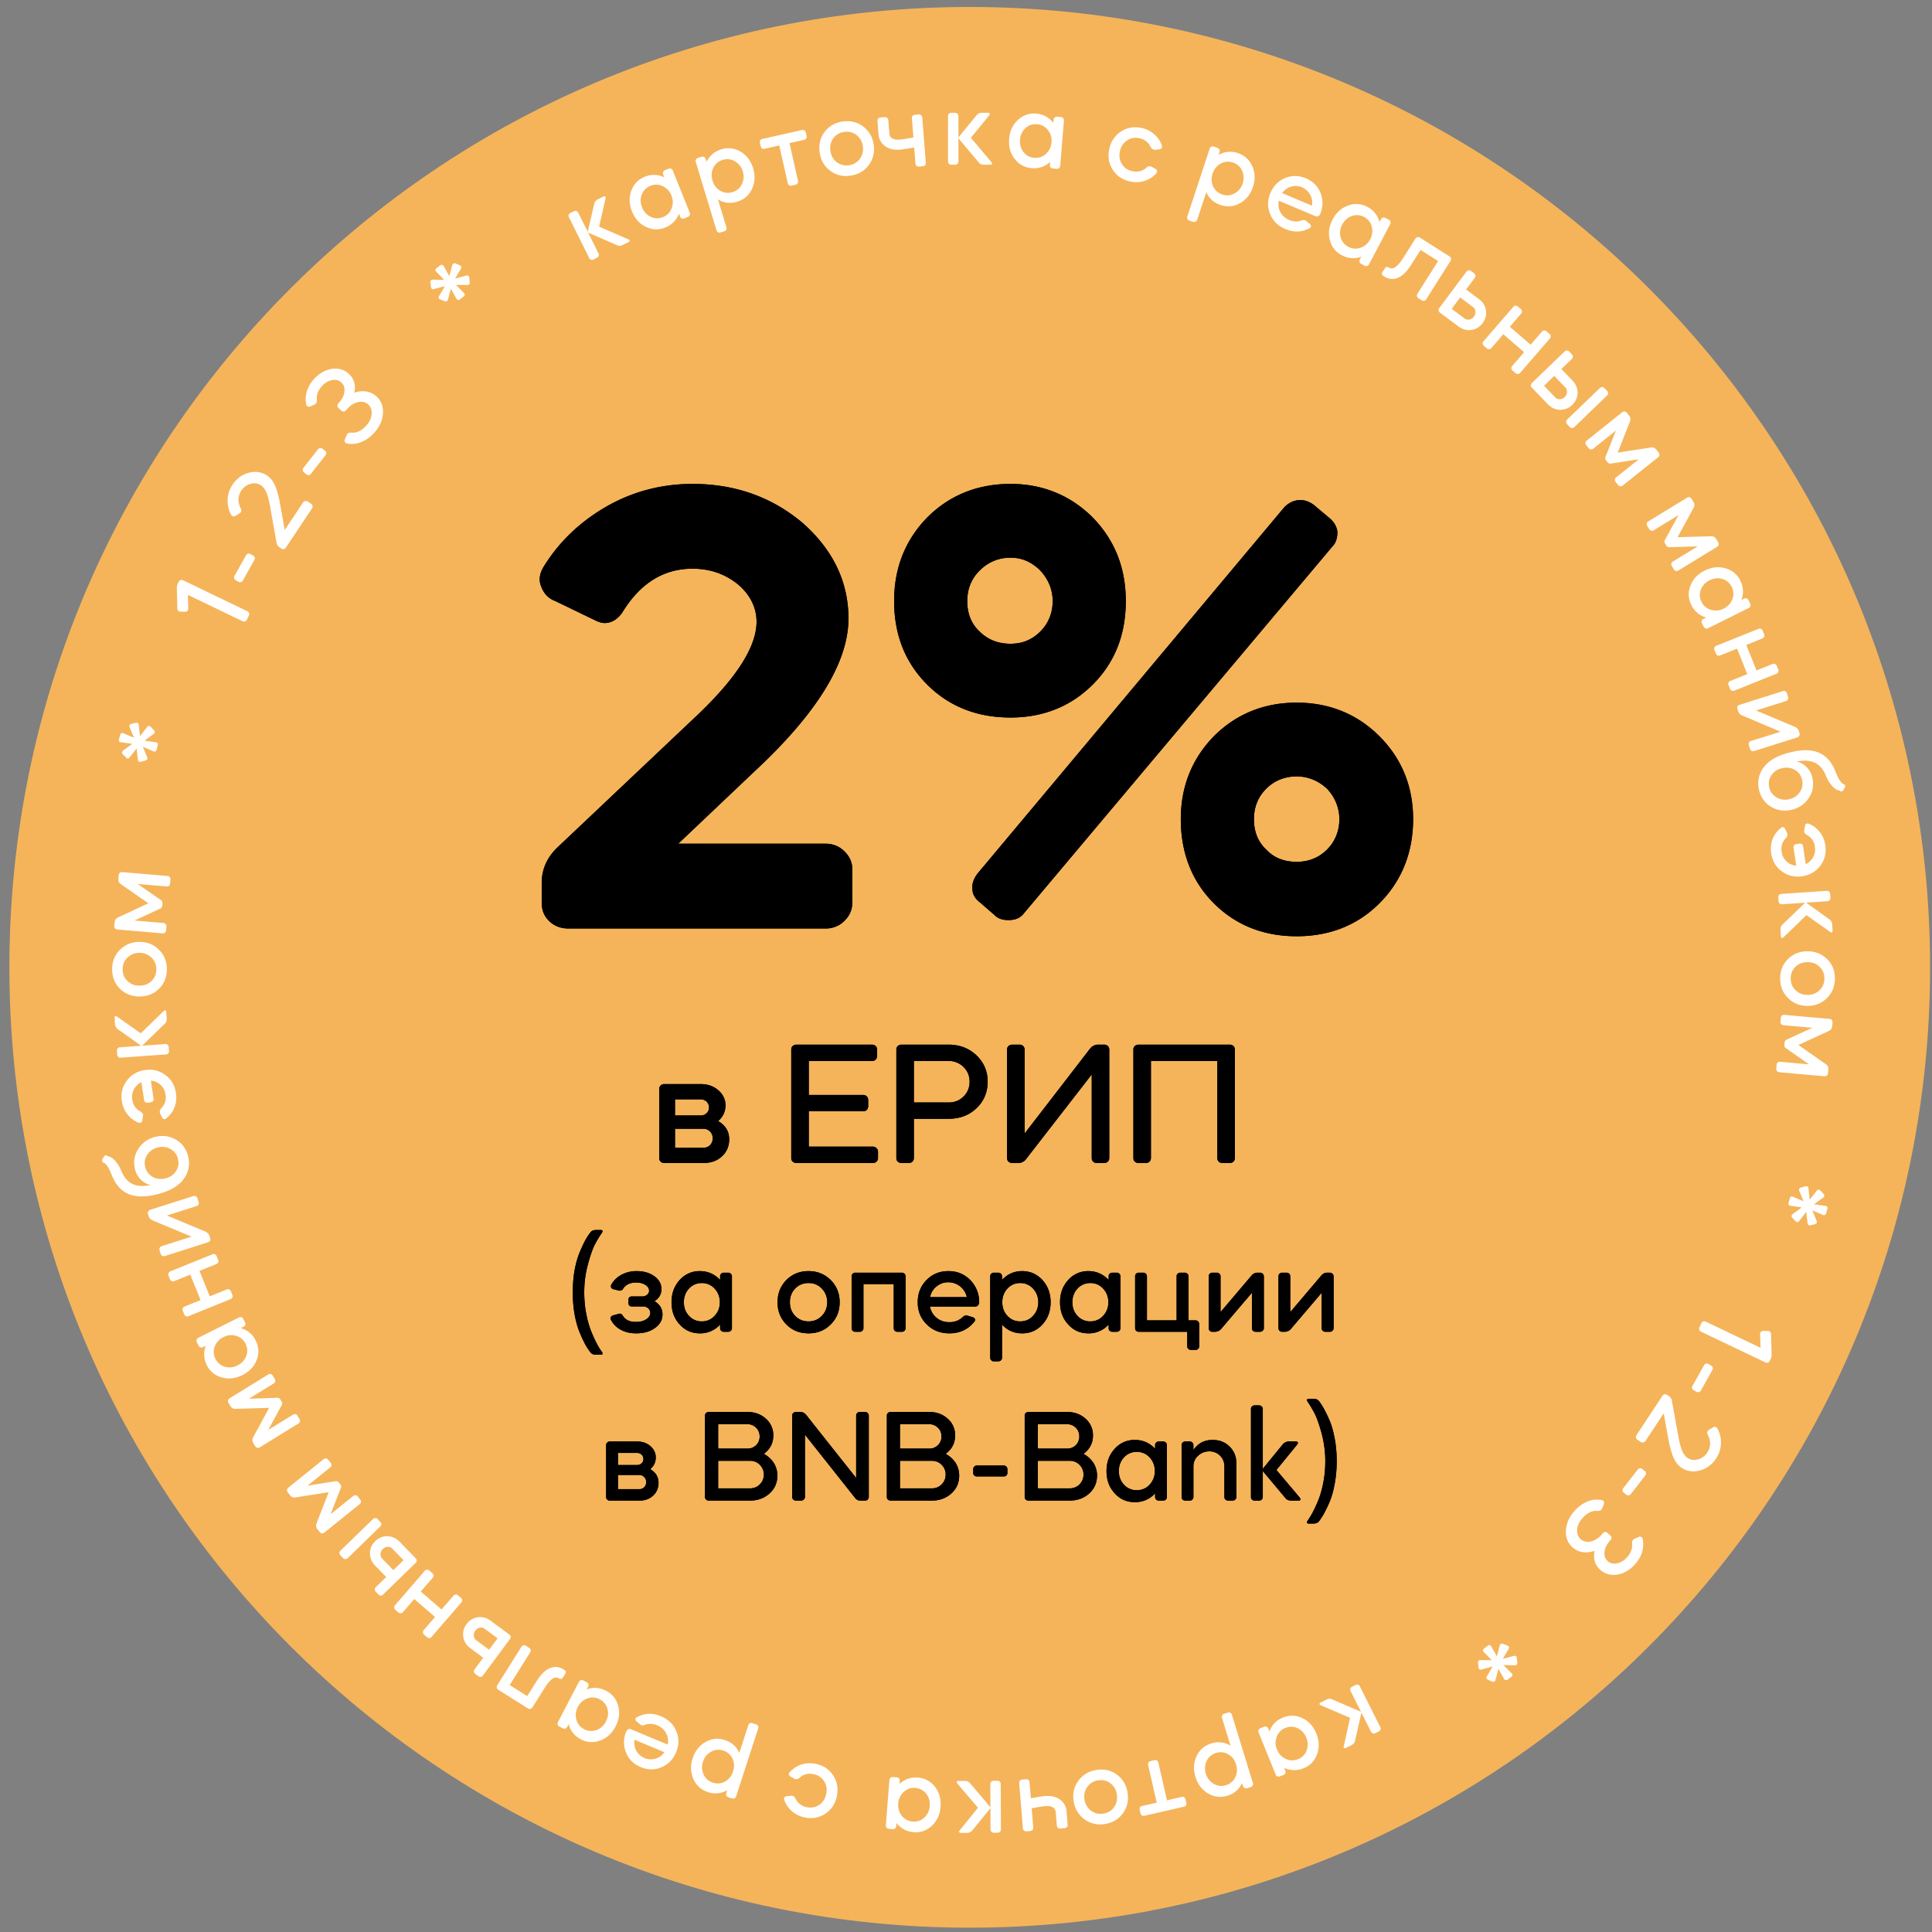
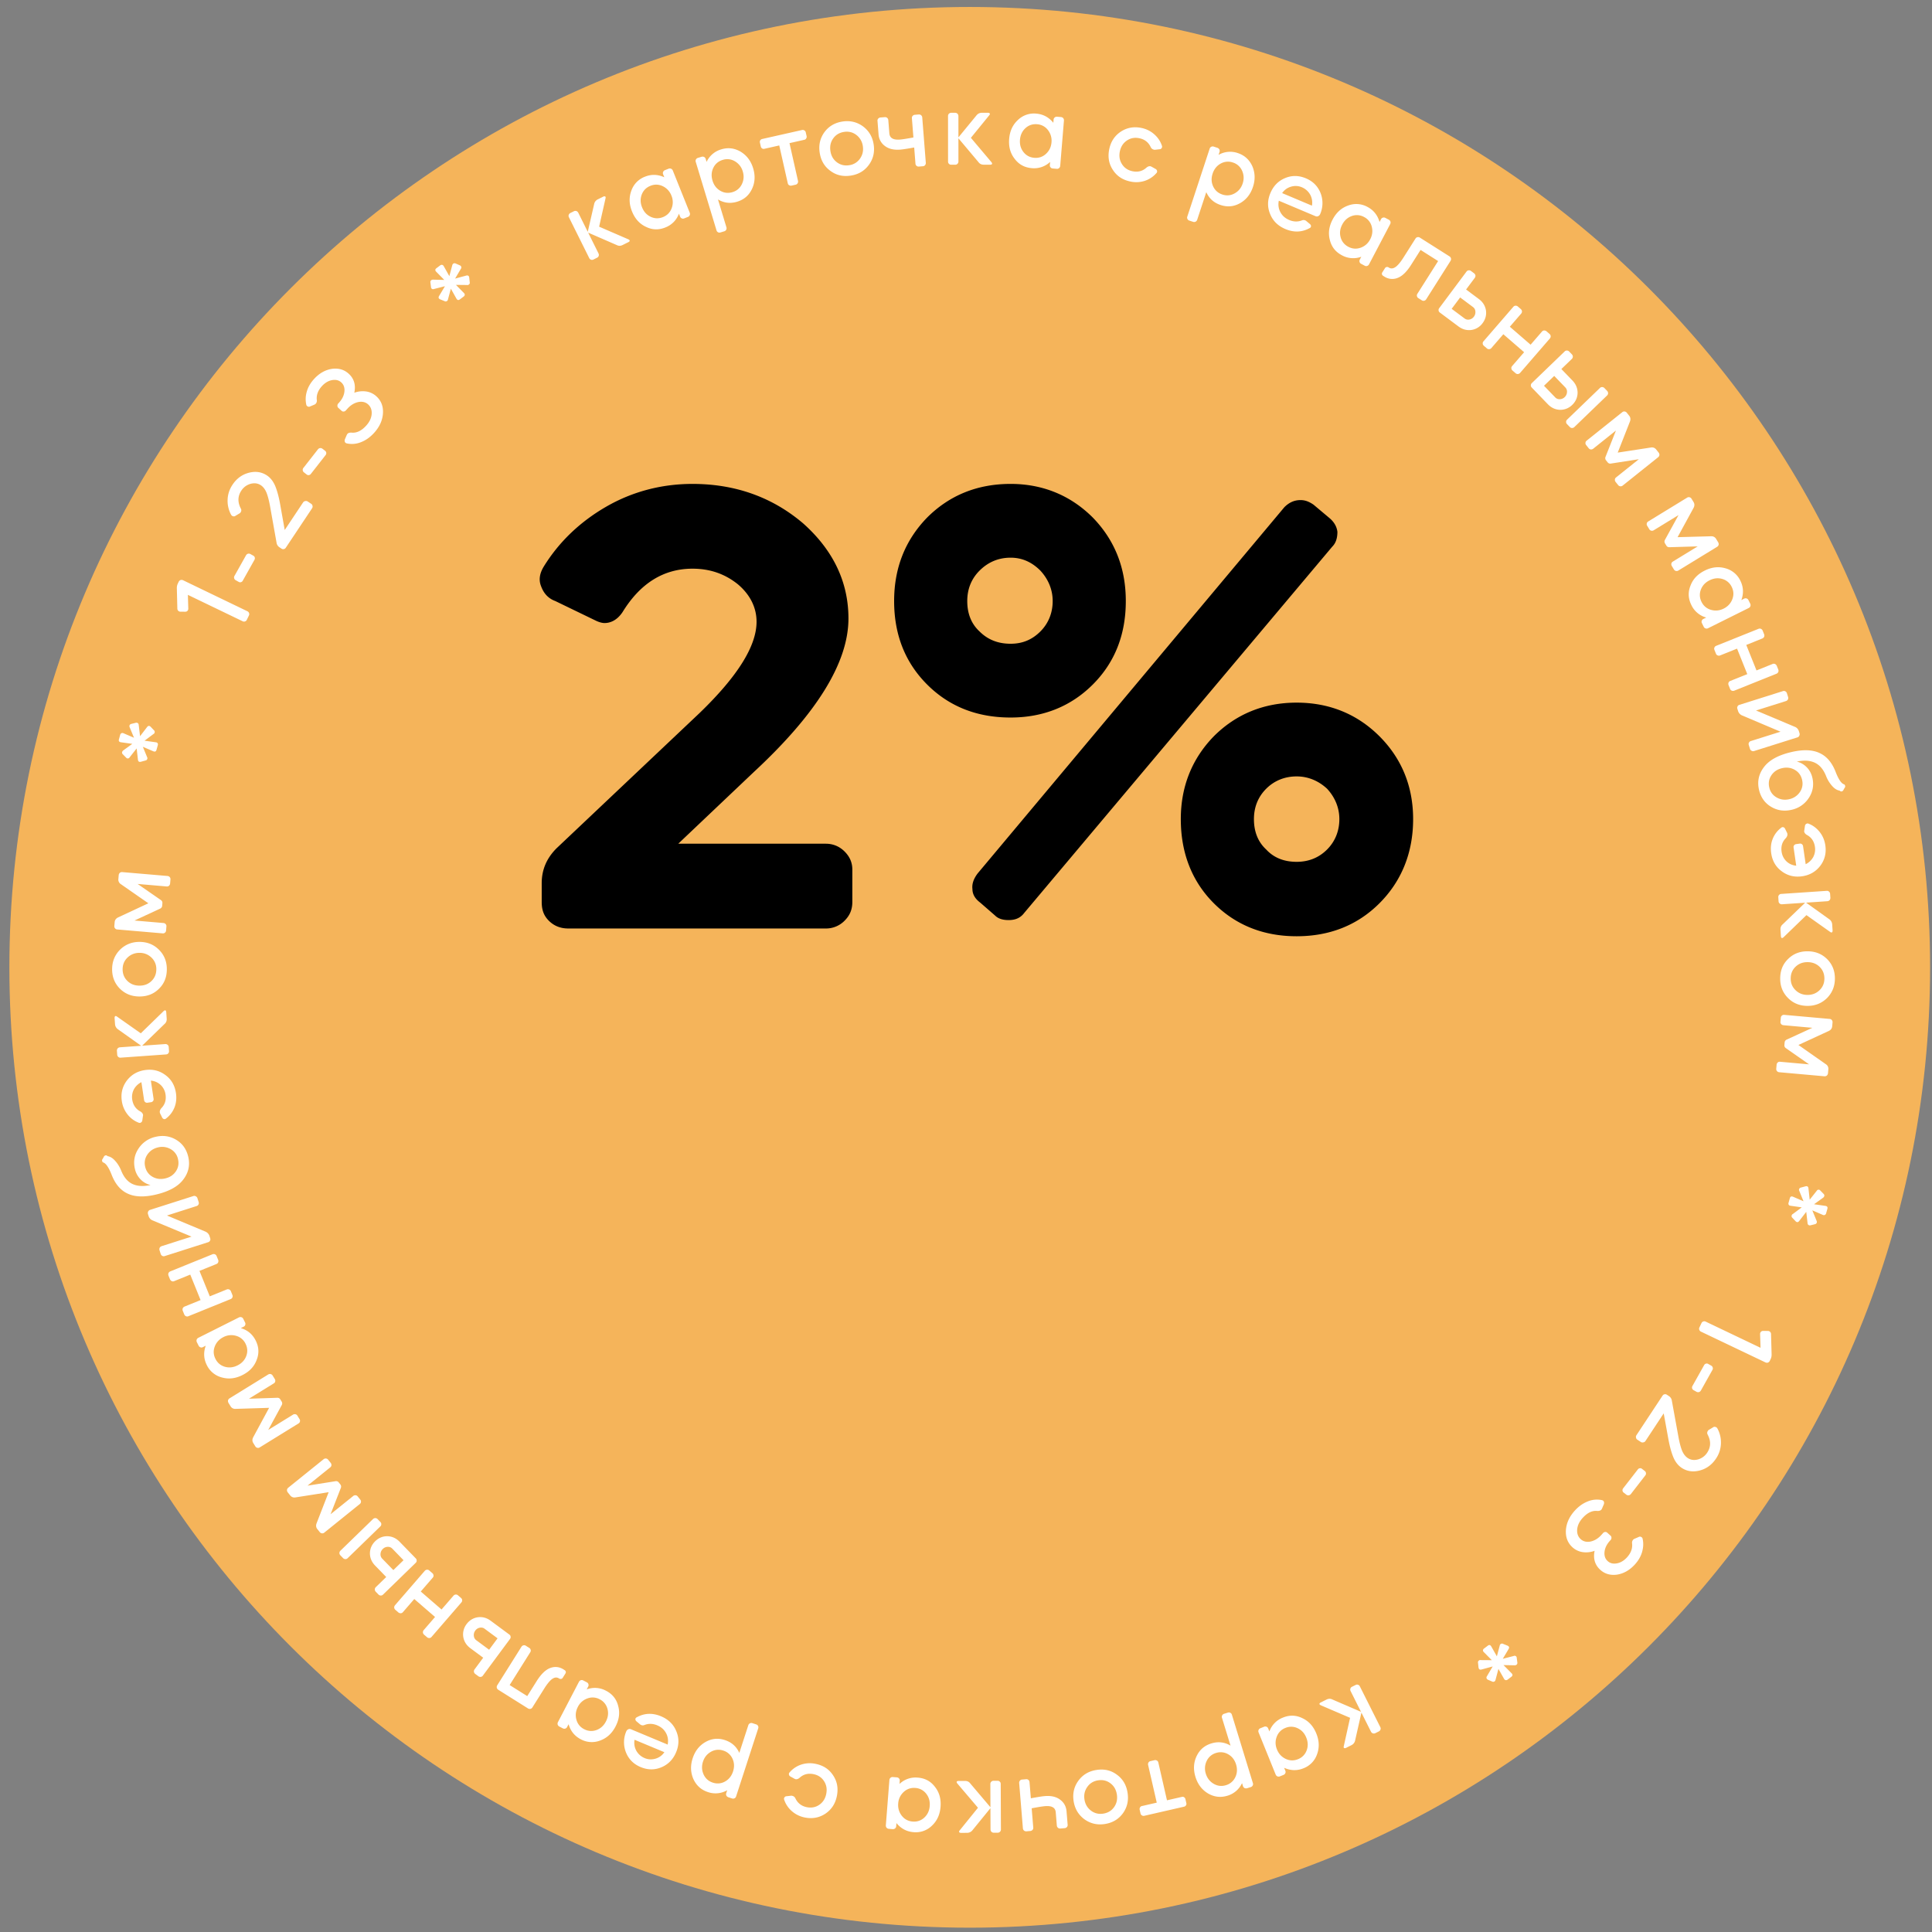
<svg xmlns="http://www.w3.org/2000/svg" width="206" height="206" viewBox="0 0 206 206" fill="none">
  <rect x="0" y="0" width="206" height="206" fill="#808080" stroke="none" />
  <path d="M205.797 103.142c0 56.552-45.845 102.398-102.398 102.398C46.845 205.54 1 159.694 1 103.142 1 46.589 46.845.743 103.399.743c56.553 0 102.398 45.846 102.398 102.399z" fill="#F5B45A" />
  <path d="M188.005 141.909l.463.004a.352.352 0 01.26.083.337.337 0 01.109.256l.061 2.156c.004.166-.021.331-.1.498l-.096.201a.364.364 0 01-.195.179.366.366 0 01-.264-.018l-6.874-3.28a.346.346 0 01-.18-.195.318.318 0 01.017-.265l.207-.433c.047-.1.106-.166.2-.191.088-.039.175-.025.264.017l5.842 2.788-.048-1.441a.334.334 0 01.03-.176c.058-.122.156-.185.304-.183zM182.59 146.065l-1.24 2.212a.357.357 0 01-.2.155.358.358 0 01-.252-.028l-.322-.18a.325.325 0 01-.156-.201.35.35 0 01.04-.246l1.239-2.211c.049-.087.105-.139.189-.162.09-.035.167-.02.252.028l.323.18a.31.31 0 01.155.2.316.316 0 01-.028.253zM178.248 149.276l.727 3.989c.111.591.233 1.055.377 1.415.152.352.348.613.604.783.319.21.684.259 1.096.148a1.72 1.72 0 00.98-.724c.394-.595.411-1.247.04-1.935a.363.363 0 01.028-.379c.041-.061.068-.102.103-.11l.443-.267a.272.272 0 01.266-.046c.091.017.157.074.212.17.271.504.39 1.039.371 1.603a3.022 3.022 0 01-.518 1.589c-.434.657-1.012 1.086-1.729 1.276-.716.191-1.364.101-1.939-.277-.37-.245-.659-.612-.872-1.093-.206-.49-.394-1.145-.541-1.949l-.503-2.767-1.946 2.947a.327.327 0 01-.229.144.328.328 0 01-.266-.043l-.369-.244a.304.304 0 01-.144-.228.314.314 0 01.053-.259l2.774-4.201c.054-.081.122-.139.217-.15.093-.027.178-.001.26.053l.226.149a.707.707 0 01.279.406zM175.434 157.314l-1.554 2.002a.362.362 0 01-.221.124.36.36 0 01-.245-.065l-.291-.227a.315.315 0 01-.125-.221.342.342 0 01.075-.238l1.555-2.002a.303.303 0 01.211-.132c.095-.021.167.005.245.065l.291.227a.306.306 0 01.125.221.314.314 0 01-.066.246zM171.736 164.2l-.074.082c-.33.365-.529.75-.577 1.171-.049.42.063.754.337 1.002.255.231.581.311.978.238.397-.071.761-.289 1.084-.645.429-.475.605-.98.534-1.508a.476.476 0 01.114-.363.344.344 0 01.143-.102l.46-.198a.254.254 0 01.261.005c.081.04.136.106.15.201.1.439.08.903-.053 1.379-.134.478-.39.926-.77 1.346-.563.619-1.198.973-1.899 1.087-.7.096-1.301-.067-1.793-.512-.575-.521-.774-1.199-.606-2.027a2.595 2.595 0 01-1.255.141 2.038 2.038 0 01-1.098-.512c-.52-.47-.75-1.077-.708-1.819.049-.753.364-1.447.941-2.086.422-.465.884-.793 1.397-.993a2.559 2.559 0 011.5-.136c.098.022.169.07.209.155a.427.427 0 01.005.271l-.203.481c-.033.053-.056.098-.072.116-.083.091-.221.133-.404.133-.552-.068-1.079.185-1.584.741-.346.383-.544.785-.584 1.214-.04.428.082.788.375 1.052.274.248.626.336 1.05.253.413-.09.803-.318 1.133-.683l.198-.219a.313.313 0 01.22-.116c.095-.013.167.019.24.084l.338.306a.264.264 0 01.097.222.307.307 0 01-.084.239zM160.262 175.275l.466.188c.183.077.227.198.125.368l-.618 1.039 1.175-.303a.218.218 0 01.217.021c.065.044.092.101.097.19l.064.491c.012.098-.016.182-.095.241a.372.372 0 01-.174.056l-1.209-.026.856.865c.138.141.139.265-.018.383l-.403.305a.27.27 0 01-.208.051.259.259 0 01-.165-.137l-.601-1.059-.312 1.178a.301.301 0 01-.09.146.247.247 0 01-.259.026l-.457-.195c-.074-.036-.121-.078-.145-.152a.225.225 0 01.028-.207l.621-1.056-1.178.321c-.192.053-.305-.016-.331-.213l-.054-.499a.225.225 0 01.095-.242c.059-.044.106-.064.165-.047l1.21.009-.856-.865c-.062-.061-.096-.128-.086-.196a.264.264 0 01.112-.179l.402-.304c.157-.119.275-.084.375.087l.593 1.047.309-1.16a.206.206 0 01.091-.146.227.227 0 01.258-.026zM144.536 179.663c.087-.045.176-.061.263-.022.094.021.155.087.199.175l2.176 4.333a.323.323 0 01.022.264.342.342 0 01-.176.199l-.374.187a.355.355 0 01-.264.022.365.365 0 01-.198-.175l-1.022-2.035-.672 2.968a.718.718 0 01-.384.496l-.583.292c-.088.044-.17.044-.215.011-.044-.032-.049-.099-.027-.192l.671-3.022-3.122-1.338c-.094-.049-.143-.093-.143-.149 0-.054.054-.11.143-.154l.604-.303c.22-.11.424-.116.627-.013l3.057 1.316-1.109-2.21a.342.342 0 01-.024-.264.324.324 0 01.177-.199l.374-.187zM136.795 183.138c.708-.286 1.39-.272 2.071.063.687.319 1.175.866 1.489 1.64.31.765.341 1.495.074 2.214a2.448 2.448 0 01-1.442 1.488c-.694.283-1.383.255-2.065-.052l.125.309a.315.315 0 01.001.265.349.349 0 01-.191.184l-.388.156a.367.367 0 01-.265.002.367.367 0 01-.184-.192l-1.821-4.492a.343.343 0 01-.002-.265.316.316 0 01.191-.184l.388-.157c.091-.037.18-.047.265-.002.091.029.147.1.184.191l.124.308a2.48 2.48 0 011.446-1.476zm1.601 4.437a1.58 1.58 0 00.923-.933c.168-.439.153-.898-.036-1.365-.195-.48-.499-.807-.926-1.006a1.575 1.575 0 00-1.311-.026 1.573 1.573 0 00-.912.928c-.168.439-.17.892.025 1.37.188.468.51.802.936 1.002.427.199.867.206 1.301.03zM131.353 182.838l2.236 7.282a.312.312 0 01-.021.263.337.337 0 01-.207.167l-.387.12a.406.406 0 01-.277-.019.366.366 0 01-.166-.206l-.098-.318a2.48 2.48 0 01-1.558 1.342c-.729.223-1.412.137-2.068-.241-.649-.392-1.098-.975-1.34-1.764-.245-.799-.201-1.534.119-2.211.328-.693.847-1.136 1.577-1.361.717-.219 1.397-.145 2.042.236l-.911-2.964a.346.346 0 01.021-.264.346.346 0 01.219-.171l.388-.119c.094-.029.184-.031.264.022.089.037.138.112.167.206zm-.642 7.51a1.59 1.59 0 001.002-.849c.205-.423.231-.882.083-1.364-.152-.494-.428-.848-.836-1.082a1.58 1.58 0 00-1.303-.141 1.578 1.578 0 00-.99.845 1.812 1.812 0 00-.095 1.368c.148.483.44.844.847 1.078.407.236.846.282 1.292.145zM126.493 192.255a.294.294 0 01-.035.235.313.313 0 01-.206.148l-4.258.976a.304.304 0 01-.237-.047.305.305 0 01-.146-.193l-.093-.409a.313.313 0 01.043-.249.264.264 0 01.194-.145l1.584-.363-.921-4.019a.343.343 0 01.041-.261.313.313 0 01.218-.151l.408-.094a.338.338 0 01.273.039c.087.043.13.122.152.217l.92 4.018 1.584-.362c.095-.022.173-.015.249.043a.309.309 0 01.137.21l.093.407zM120.227 191.153c.128.816-.032 1.538-.492 2.184-.461.632-1.098 1.018-1.924 1.148-.815.128-1.539-.044-2.184-.503-.635-.474-1.022-1.11-1.15-1.926-.129-.826.043-1.55.504-2.183.472-.648 1.111-1.022 1.925-1.15.827-.129 1.55.031 2.184.505.633.46 1.008 1.099 1.137 1.925zm-1.142.18c-.08-.51-.303-.899-.685-1.188-.382-.288-.822-.394-1.32-.315-.486.076-.873.31-1.148.703-.275.392-.38.831-.3 1.342.078.498.315.898.697 1.186.382.289.822.394 1.308.318.499-.078.885-.314 1.16-.705.275-.392.366-.842.288-1.341zM113.838 194.557a.312.312 0 01-.078.252.35.35 0 01-.249.12l-.454.037a.356.356 0 01-.253-.078.362.362 0 01-.119-.237l-.116-1.411c-.041-.502-.417-.718-1.141-.658-.257.021-.732.097-1.425.228l.168 2.049a.316.316 0 01-.078.253.348.348 0 01-.237.118l-.417.035a.376.376 0 01-.253-.078.367.367 0 01-.119-.238l-.397-4.832a.338.338 0 01.078-.253.31.31 0 01.237-.118l.417-.035c.098-.008.186.009.253.078.079.055.11.139.118.237l.142 1.717c.717-.133 1.217-.211 1.487-.233.662-.055 1.203.061 1.623.372.421.311.653.724.697 1.265l.116 1.41zM106.356 189.876c.098-.001.185.024.247.098.074.06.099.147.099.245l.021 4.848a.34.34 0 01-.343.347l-.419.001a.363.363 0 01-.246-.097.367.367 0 01-.1-.246l-.01-2.276-1.921 2.359a.72.72 0 01-.565.272l-.653.003c-.098.001-.172-.036-.197-.085-.025-.05 0-.111.061-.185l1.946-2.408-2.201-2.587c-.062-.086-.087-.147-.063-.196.025-.049.099-.075.197-.075l.677-.003c.246-.001.431.084.567.268l2.152 2.539-.01-2.474a.34.34 0 01.097-.246.318.318 0 01.246-.1l.418-.002zM97.863 189.54c.76.059 1.365.377 1.824.982.472.592.664 1.299.599 2.132-.065.822-.364 1.491-.923 2.014a2.457 2.457 0 01-1.955.687c-.748-.06-1.352-.39-1.825-.97l-.026.331a.317.317 0 01-.117.238.349.349 0 01-.253.079l-.417-.034a.358.358 0 01-.238-.117.364.364 0 01-.079-.253l.379-4.833a.346.346 0 01.117-.238.318.318 0 01.253-.079l.417.032c.098.009.182.04.238.119.068.066.086.154.079.253l-.026.33a2.478 2.478 0 011.953-.673zm-.552 4.683c.479.039.897-.102 1.243-.42.346-.32.54-.737.578-1.239.04-.515-.086-.945-.378-1.313a1.58 1.58 0 00-1.162-.61 1.575 1.575 0 00-1.23.422 1.81 1.81 0 00-.591 1.239c-.04.502.099.945.39 1.313.293.369.684.573 1.15.608zM83.871 191.524l.476-.056c.026-.008.062 0 .11.01.158.03.278.117.358.283.24.499.641.817 1.22.932.496.097.94.009 1.333-.263.392-.274.633-.665.73-1.161.101-.507.026-.948-.233-1.351-.26-.402-.636-.652-1.131-.75-.58-.114-1.07.014-1.484.396-.15.121-.284.169-.429.141-.024-.005-.07-.027-.116-.048l-.418-.233a.292.292 0 01-.162-.195c-.02-.093-.003-.177.06-.239a2.782 2.782 0 011.231-.836 2.934 2.934 0 011.535-.085c.821.163 1.445.563 1.878 1.225.436.65.567 1.379.405 2.2-.16.809-.56 1.433-1.213 1.881-.65.435-1.382.578-2.203.417a2.94 2.94 0 01-1.384-.676 2.75 2.75 0 01-.823-1.23.25.25 0 01.036-.243.263.263 0 01.224-.119zM80.842 184.296l-2.354 7.245a.32.32 0 01-.17.203.339.339 0 01-.264.017l-.386-.126a.396.396 0 01-.216-.173.365.365 0 01-.017-.264l.102-.316a2.48 2.48 0 01-2.045.202c-.726-.235-1.235-.699-1.556-1.385-.304-.695-.337-1.43-.082-2.214.258-.796.717-1.371 1.368-1.742.666-.379 1.347-.442 2.072-.206.714.232 1.228.683 1.536 1.365l.959-2.949a.34.34 0 01.17-.203.342.342 0 01.275-.014l.387.126c.093.029.168.08.203.169.052.081.048.171.018.265zm-4.84 5.777c.456.148.896.109 1.306-.12.411-.228.696-.588.852-1.068.16-.492.137-.939-.06-1.366a1.584 1.584 0 00-.988-.865 1.572 1.572 0 00-1.295.124c-.41.228-.704.573-.863 1.064-.156.48-.125.943.072 1.37.198.426.531.716.976.861zM67.284 184.386l3.907 1.63c.086-.431.03-.842-.172-1.219-.203-.378-.514-.654-.945-.834-.477-.199-.941-.206-1.392-.021a.42.42 0 01-.326-.016c-.035-.014-.064-.04-.087-.049l-.415-.347c-.077-.072-.11-.152-.104-.229.006-.078.045-.141.13-.187.819-.459 1.688-.496 2.596-.117.784.327 1.327.848 1.632 1.588.309.729.305 1.474-.017 2.246-.318.761-.833 1.293-1.562 1.602-.713.302-1.458.299-2.218-.019-.773-.322-1.295-.86-1.584-1.607a2.914 2.914 0 01.067-2.238.425.425 0 01.213-.192.345.345 0 01.277.009zm.374 1.116c-.07.425-.005.811.191 1.173.2.351.5.622.887.783.386.161.767.173 1.162.059a1.69 1.69 0 00.94-.689l-3.18-1.326zM64.619 180.277c.677.352 1.108.882 1.294 1.617.203.729.103 1.455-.283 2.197-.381.732-.918 1.229-1.637 1.493a2.462 2.462 0 01-2.068-.133c-.665-.347-1.091-.889-1.3-1.606l-.153.293a.317.317 0 01-.201.174.342.342 0 01-.264-.027l-.371-.193a.364.364 0 01-.173-.201.366.366 0 01.026-.264l2.24-4.3a.354.354 0 01.2-.174.32.32 0 01.264.028l.371.192c.087.046.152.107.173.201.037.089.019.176-.026.264l-.154.295a2.482 2.482 0 012.062.144zm-2.34 4.095c.425.221.865.256 1.308.098.443-.158.784-.465 1.017-.913.238-.459.29-.904.165-1.357a1.579 1.579 0 00-.831-1.015 1.574 1.574 0 00-1.297-.092 1.802 1.802 0 00-1.028.907c-.233.447-.28.909-.154 1.362.124.454.405.795.82 1.01zM60.198 178.073a.274.274 0 01.128.168.247.247 0 01-.036.194l-.288.459a.259.259 0 01-.16.118.295.295 0 01-.213-.033l-.042-.025c-.198-.125-.42-.119-.661.034-.235.143-.54.49-.894 1.052l-1.263 2.011a.317.317 0 01-.214.157.343.343 0 01-.26-.048l-3.169-1.99a.362.362 0 01-.156-.214.367.367 0 01.048-.261l2.579-4.105a.345.345 0 01.214-.157.315.315 0 01.26.048l.355.222c.083.053.143.12.156.215.03.091.005.177-.047.26l-2.193 3.491 1.876 1.178 1.001-1.594c.471-.75.954-1.217 1.447-1.401.494-.185.97-.133 1.418.149l.114.072zM51.49 178.659a.318.318 0 01-.226.139.341.341 0 01-.256-.068l-.337-.248a.37.37 0 01-.139-.225.366.366 0 01.067-.257l.923-1.246-1.365-1.011c-.425-.315-.679-.717-.76-1.205a1.795 1.795 0 01.35-1.365c.308-.414.72-.661 1.202-.732.492-.066.95.06 1.375.375l1.979 1.464c.079.059.133.129.139.225.022.094-.009.178-.068.257l-2.885 3.897zm-.703-3.766l1.365 1.01.9-1.216-1.365-1.01a.624.624 0 00-.52-.125.758.758 0 00-.49.31.787.787 0 00-.154.56.638.638 0 00.264.471zM49.154 170.38c.074.065.123.14.121.236.016.095-.022.177-.086.251l-3.172 3.667a.318.318 0 01-.236.121.347.347 0 01-.25-.087l-.317-.274a.363.363 0 01-.121-.235.366.366 0 01.086-.251l1.208-1.396-2.215-1.916-1.208 1.397a.318.318 0 01-.235.121.4.4 0 01-.26-.094l-.316-.274a.367.367 0 01-.122-.236.364.364 0 01.086-.25l3.172-3.667a.344.344 0 01.236-.121.312.312 0 01.25.086l.317.274a.34.34 0 01.131.243c.016.095-.022.177-.087.251l-1.272 1.47 2.215 1.917 1.272-1.471a.34.34 0 01.236-.122.32.32 0 01.25.087l.317.273zM40.842 170.024a.315.315 0 01-.245.1.344.344 0 01-.242-.107l-.292-.3a.365.365 0 01-.101-.246.362.362 0 01.108-.241l1.112-1.081-1.184-1.219c-.368-.378-.553-.816-.555-1.312.007-.487.196-.929.567-1.289.37-.36.817-.537 1.304-.529.496.016.928.213 1.297.593l1.715 1.764c.069.071.11.15.1.245.008.097-.036.174-.107.242l-3.477 3.38zm-.296-7.262l-3.478 3.379a.32.32 0 01-.245.101.342.342 0 01-.242-.109l-.291-.299a.368.368 0 01-.101-.246.365.365 0 01.108-.242l3.477-3.378a.339.339 0 01.487.006l.291.301c.07.07.111.149.101.244.008.096-.037.174-.107.243zm.211 3.432l1.184 1.217 1.085-1.054-1.183-1.219a.629.629 0 00-.493-.207.766.766 0 00-.534.228.784.784 0 00-.243.527.641.641 0 00.184.508zM38.408 159.889c.062.077.097.159.078.253-.002.096-.053.169-.13.231l-3.776 3.042a.315.315 0 01-.253.077.341.341 0 01-.231-.13l-.263-.326c-.139-.173-.16-.376-.084-.595l1.295-3.335-3.534.555a.568.568 0 01-.571-.218l-.255-.317a.398.398 0 01-.085-.263.367.367 0 01.13-.231l3.776-3.042a.348.348 0 01.253-.077.343.343 0 01.239.139l.254.317a.342.342 0 01.086.263c-.002.096-.053.169-.13.231l-2.415 1.945 2.983-.475a.343.343 0 01.344.133l.162.202c.093.115.114.24.065.374l-1.1 2.814 2.415-1.945a.344.344 0 01.254-.078c.104.011.17.053.23.129l.263.327zM31.934 151.308c.052.083.076.17.046.261-.014.095-.074.162-.158.212l-4.126 2.548a.319.319 0 01-.262.044.343.343 0 01-.212-.158l-.22-.355c-.116-.189-.113-.394-.01-.602l1.702-3.147-3.576.11a.566.566 0 01-.54-.289l-.213-.345a.398.398 0 01-.052-.272.367.367 0 01.158-.213l4.126-2.546a.347.347 0 01.261-.046.35.35 0 01.22.169l.213.346c.052.084.076.17.052.271-.014.095-.074.162-.158.214l-2.639 1.628 3.02-.099a.343.343 0 01.324.175l.136.22a.363.363 0 01.017.38l-1.442 2.654 2.64-1.629a.343.343 0 01.26-.046.318.318 0 01.213.158l.22.357zM27.263 142.934c.342.681.382 1.365.102 2.069-.263.711-.768 1.24-1.516 1.615-.737.37-1.463.459-2.2.251a2.454 2.454 0 01-1.599-1.318c-.337-.671-.365-1.358-.113-2.064l-.297.149a.309.309 0 01-.265.022.34.34 0 01-.198-.175l-.188-.373a.366.366 0 01-.022-.264.363.363 0 01.176-.199l4.333-2.176a.346.346 0 01.264-.022.314.314 0 01.198.176l.188.374c.044.088.06.175.022.264-.021.094-.087.154-.175.199l-.297.149c.727.213 1.25.652 1.587 1.323zm-4.295 1.949c.215.43.552.715 1.003.847.451.13.908.081 1.359-.146.462-.232.764-.562.929-1.003.164-.44.136-.881-.08-1.31a1.577 1.577 0 00-.997-.835 1.807 1.807 0 00-1.365.135c-.45.226-.758.573-.923 1.013-.164.442-.136.881.074 1.299zM24.776 138.069c.037.092.047.18.002.266-.03.091-.1.146-.191.183l-4.494 1.822a.319.319 0 01-.265.002.344.344 0 01-.183-.192l-.157-.387a.366.366 0 01-.002-.265.365.365 0 01.191-.184l1.71-.693-1.1-2.715-1.71.694a.315.315 0 01-.266.001.396.396 0 01-.188-.202l-.157-.388a.368.368 0 01-.001-.266.367.367 0 01.19-.183l4.494-1.822a.347.347 0 01.265-.002c.096.041.146.1.183.192l.158.387a.344.344 0 01.006.277c-.03.092-.1.147-.191.184l-1.802.731 1.1 2.713 1.802-.73a.339.339 0 01.45.19l.156.387zM17.569 133.928a.319.319 0 01-.264-.018.347.347 0 01-.169-.205l-.127-.398a.37.37 0 01.019-.266.364.364 0 01.204-.167l3.189-1.019-4.142-1.726a.72.72 0 01-.43-.456l-.071-.224a.365.365 0 01.019-.264.332.332 0 01.2-.181l4.62-1.474a.308.308 0 01.267.031.317.317 0 01.169.205l.123.386c.034.106.037.196-.015.276-.036.089-.11.139-.204.169l-3.154 1.007 4.115 1.722c.213.1.355.261.422.472l.071.223c.03.094.033.183-.019.264-.036.089-.11.138-.204.169l-4.619 1.474zM11.478 123.277c.262.04.525.193.78.475.27.291.473.623.638 1.001.286.742.69 1.229 1.202 1.476.528.256 1.18.293 1.95.127a2.176 2.176 0 01-1.046-.59 2.325 2.325 0 01-.618-1.132c-.179-.768-.057-1.491.372-2.146a2.918 2.918 0 011.838-1.275c.815-.19 1.55-.071 2.213.331.662.402 1.082 1.011 1.266 1.802.207.887.03 1.7-.544 2.44-.56.736-1.536 1.267-2.927 1.591-1.234.287-2.228.253-2.995-.111-.764-.353-1.326-1.03-1.707-2.016-.31-.787-.616-1.233-.926-1.313a.273.273 0 01-.084-.145.24.24 0 01.06-.228l.151-.276c.122-.129.247-.133.377-.011zm6.137 2.373c.504-.117.875-.367 1.138-.757.263-.39.338-.825.227-1.304a1.583 1.583 0 00-.777-1.058 1.808 1.808 0 00-1.358-.189c-.492.115-.872.38-1.135.77a1.583 1.583 0 00-.23 1.292c.112.479.372.835.78 1.069.408.234.864.292 1.355.177zM17.71 119.26a.252.252 0 01-.24.061.317.317 0 01-.19-.184l-.213-.428c-.003-.025-.02-.047-.026-.096-.022-.146.03-.291.157-.446.389-.394.54-.877.453-1.462a1.733 1.733 0 00-.527-1.028 1.728 1.728 0 00-1.038-.455l.289 1.936c.015.097.001.174-.063.245a.304.304 0 01-.218.12l-.366.055a.299.299 0 01-.231-.053.315.315 0 01-.132-.217l-.288-1.922a1.866 1.866 0 00-.795.753 1.784 1.784 0 00-.185 1.098c.09.596.39 1.024.875 1.275.165.1.258.223.278.357.003.024.009.06-.008.113l-.067.47a.301.301 0 01-.14.233.254.254 0 01-.245.024 2.755 2.755 0 01-1.189-.88 2.94 2.94 0 01-.611-1.427c-.122-.815.056-1.539.522-2.168.478-.632 1.117-1.013 1.933-1.135.828-.124 1.55.054 2.18.52.642.464 1.012 1.106 1.134 1.921.081.548.034 1.065-.156 1.541s-.492.87-.894 1.179zM18.02 112.061c.007.098-.012.186-.081.253-.056.078-.14.108-.238.115l-4.837.345a.318.318 0 01-.252-.081.343.343 0 01-.116-.239l-.03-.417a.364.364 0 01.081-.252.365.365 0 01.239-.116l2.27-.162-2.481-1.76a.717.717 0 01-.31-.545l-.047-.651c-.007-.098.025-.174.072-.203.048-.028.11-.007.189.049l2.532 1.781 2.435-2.369c.081-.068.14-.097.192-.075.05.021.08.093.087.191l.048.675c.018.245-.055.436-.23.584l-2.388 2.316 2.467-.175a.343.343 0 01.252.08.319.319 0 01.116.239l.03.417zM14.862 106.251c-.824-.003-1.512-.276-2.077-.832-.552-.555-.832-1.245-.83-2.082.003-.824.288-1.513.844-2.077.568-.552 1.258-.833 2.082-.83.837.003 1.525.288 2.077.844.564.567.833 1.257.83 2.082-.003.837-.276 1.525-.843 2.077-.556.552-1.246.82-2.083.818zm.004-1.157c.517.002.936-.157 1.281-.488.346-.331.52-.749.521-1.254a1.661 1.661 0 00-.512-1.244 1.763 1.763 0 00-1.279-.509 1.78 1.78 0 00-1.281.501c-.346.331-.52.749-.52 1.241-.003.504.168.923.512 1.257.343.333.774.494 1.278.496zM17.709 99.206c-.009.098-.04.182-.12.237-.067.068-.155.085-.253.077l-4.83-.415a.316.316 0 01-.237-.119.344.344 0 01-.078-.253l.036-.417c.02-.22.144-.383.351-.489l3.242-1.513-2.937-2.042a.569.569 0 01-.261-.554l.035-.405a.397.397 0 01.12-.249.365.365 0 01.253-.077l4.831.415c.098.008.18.053.237.119.067.08.084.168.076.266l-.035.405a.342.342 0 01-.12.249c-.068.068-.156.085-.254.077l-3.09-.266 2.484 1.72c.116.084.169.188.156.335l-.022.257a.363.363 0 01-.212.316l-2.74 1.271 3.09.266c.098.008.18.052.236.119.068.08.086.155.077.253l-.035.417zM15.515 81.087l-.484.133c-.193.049-.301-.02-.323-.218l-.138-1.2-.75.952a.217.217 0 01-.186.115c-.078.004-.134-.025-.192-.092l-.348-.353a.245.245 0 01-.071-.25.367.367 0 01.105-.149l.978-.71-1.205-.17c-.196-.03-.271-.127-.218-.317l.135-.486a.267.267 0 01.136-.166.257.257 0 01.215.008l1.119.478-.466-1.126a.29.29 0 01-.016-.17.245.245 0 01.19-.178l.48-.12c.082-.017.145-.012.209.032a.222.222 0 01.103.181l.146 1.217.743-.969c.12-.158.252-.172.392-.03l.345.364a.225.225 0 01.07.25c-.019.07-.044.115-.101.137l-.97.726 1.205.17c.087.011.154.043.189.104a.26.26 0 01.018.21l-.136.485c-.053.19-.167.234-.35.158l-1.107-.475.457 1.111c.034.06.033.112.016.17a.226.226 0 01-.19.178zM19.74 65.226l-.463-.004a.347.347 0 01-.26-.085.34.34 0 01-.108-.257l-.053-2.157a1.08 1.08 0 01.102-.496l.097-.2a.365.365 0 01.195-.179.366.366 0 01.265.018l6.861 3.308c.09.042.15.113.18.195a.316.316 0 01-.019.265l-.208.432c-.048.1-.108.167-.201.19-.088.04-.176.025-.265-.018l-5.83-2.81.043 1.44a.337.337 0 01-.03.177c-.06.122-.158.184-.306.18zM24.999 61.41l1.24-2.212a.36.36 0 01.2-.156.36.36 0 01.251.028l.322.18a.315.315 0 01.156.201.346.346 0 01-.039.246l-1.24 2.211a.307.307 0 01-.189.162c-.09.035-.166.02-.252-.028l-.322-.18a.307.307 0 01-.156-.2.314.314 0 01.029-.253zM29.5 57.934l-.712-3.993c-.11-.59-.23-1.054-.373-1.416-.15-.352-.345-.614-.6-.785-.318-.211-.683-.262-1.096-.153a1.724 1.724 0 00-.983.72c-.396.594-.416 1.246-.047 1.936a.363.363 0 01-.03.379c-.041.061-.069.102-.103.109l-.444.266a.271.271 0 01-.266.045c-.092-.017-.157-.075-.211-.17a3.106 3.106 0 01-.366-1.605c.02-.563.197-1.096.525-1.587.437-.655 1.017-1.082 1.733-1.27.717-.188 1.365-.096 1.939.286.369.245.655.614.867 1.095.205.491.39 1.146.533 1.952l.493 2.767 1.958-2.939a.328.328 0 01.228-.143.328.328 0 01.267.044l.368.246a.31.31 0 01.144.228c.02.103 0 .178-.055.26l-2.79 4.188c-.055.082-.123.14-.218.15-.092.028-.178 0-.26-.054l-.225-.15a.699.699 0 01-.277-.406zM32.347 49.896l1.562-1.997a.36.36 0 01.222-.123.36.36 0 01.244.066l.291.228c.078.06.113.135.124.222a.345.345 0 01-.077.237l-1.562 1.996a.307.307 0 01-.212.131c-.094.02-.167-.005-.245-.066l-.29-.228a.308.308 0 01-.124-.221.315.315 0 01.067-.245zM36.064 43.026l.075-.081c.331-.364.531-.748.582-1.168.05-.42-.06-.755-.333-1.004-.255-.232-.581-.313-.978-.243-.398.07-.762.288-1.086.642-.431.473-.609.978-.54 1.506a.474.474 0 01-.115.362.36.36 0 01-.143.103l-.462.195a.256.256 0 01-.261-.005.258.258 0 01-.149-.203 2.784 2.784 0 01.059-1.379c.135-.476.393-.923.775-1.342.564-.618 1.2-.97 1.901-1.08.702-.093 1.301.071 1.792.52.573.522.77 1.2.598 2.027a2.61 2.61 0 011.257-.136c.412.06.786.234 1.095.517.519.472.747 1.08.702 1.823-.052.751-.369 1.445-.95 2.081-.423.464-.887.79-1.4.988a2.555 2.555 0 01-1.501.13c-.097-.022-.17-.071-.208-.156a.414.414 0 01-.004-.27l.205-.48c.032-.054.056-.098.073-.116.083-.091.22-.133.403-.132.552.07 1.081-.18 1.587-.735.348-.382.548-.783.589-1.212.041-.428-.08-.789-.37-1.054-.273-.249-.626-.337-1.049-.257-.414.089-.804.316-1.136.68l-.2.218a.305.305 0 01-.22.114c-.096.013-.167-.018-.24-.085l-.336-.306a.267.267 0 01-.097-.223.315.315 0 01.085-.239zM47.41 32.112l-.465-.189c-.182-.078-.227-.199-.124-.369l.622-1.037-1.176.3a.217.217 0 01-.217-.022c-.064-.045-.091-.101-.096-.19l-.062-.492a.245.245 0 01.095-.241.367.367 0 01.175-.055l1.209.03-.853-.867c-.138-.142-.138-.265.02-.384l.402-.303a.267.267 0 01.21-.05c.076.02.13.072.165.138l.596 1.06.316-1.177a.29.29 0 01.092-.145.245.245 0 01.258-.025l.455.197c.074.036.121.078.146.152a.222.222 0 01-.03.207l-.623 1.054 1.178-.317c.192-.052.305.017.33.214l.053.5a.225.225 0 01-.096.24c-.06.045-.106.065-.165.048l-1.211-.013.853.867c.061.062.096.128.086.197a.26.26 0 01-.113.177l-.403.304c-.157.118-.276.084-.374-.088l-.59-1.05-.313 1.159a.203.203 0 01-.091.145.225.225 0 01-.259.025zM63.286 27.668c-.088.044-.177.06-.264.021-.094-.022-.154-.088-.198-.176l-2.16-4.341a.316.316 0 01-.021-.264.345.345 0 01.176-.198l.375-.186a.365.365 0 01.264-.022.366.366 0 01.198.177l1.014 2.038.683-2.965a.717.717 0 01.386-.495l.584-.29c.088-.044.17-.044.215-.01.043.032.049.098.027.192l-.683 3.02 3.117 1.349c.094.05.143.094.143.149 0 .055-.055.11-.143.153l-.606.302c-.22.11-.424.115-.628.01l-3.051-1.327 1.101 2.214c.044.089.05.182.022.265a.316.316 0 01-.177.197l-.374.187zM70.939 24.255c-.708.284-1.391.266-2.07-.071-.686-.322-1.171-.87-1.483-1.646-.307-.765-.335-1.496-.066-2.214a2.456 2.456 0 011.447-1.483c.696-.28 1.384-.25 2.065.06l-.123-.309a.316.316 0 010-.265c.033-.08.1-.146.19-.183l.39-.155a.366.366 0 01.264 0c.085.045.147.1.183.19l1.806 4.5a.343.343 0 010 .266.317.317 0 01-.191.183l-.388.155c-.092.037-.181.046-.266 0-.091-.029-.146-.1-.183-.191l-.123-.308a2.481 2.481 0 01-1.452 1.47zm-1.584-4.443c-.446.179-.758.49-.927.929-.168.439-.156.898.032 1.366.192.48.496.809.922 1.01.425.2.866.208 1.311.03.434-.175.747-.486.916-.925a1.804 1.804 0 00-.02-1.37 1.827 1.827 0 00-.934-1.005c-.425-.2-.866-.21-1.3-.035zM76.395 24.554l-2.21-7.29a.316.316 0 01.022-.263.344.344 0 01.207-.166l.389-.118a.398.398 0 01.276.02c.08.052.137.112.165.206l.097.318a2.48 2.48 0 011.562-1.335c.73-.222 1.413-.133 2.068.247.647.396 1.095.98 1.334 1.769.243.8.195 1.535-.127 2.212-.33.691-.852 1.132-1.582 1.354-.719.218-1.398.14-2.041-.243l.9 2.968a.345.345 0 01-.023.264.342.342 0 01-.219.169l-.388.118c-.095.028-.184.03-.265-.023-.088-.037-.137-.113-.165-.207zm.668-7.506c-.459.139-.798.422-1.004.844-.206.423-.234.881-.088 1.364.15.495.425.849.831 1.086.406.236.845.283 1.304.144.448-.136.786-.418.992-.84.206-.424.25-.874.1-1.368a1.826 1.826 0 00-.842-1.082 1.575 1.575 0 00-1.293-.148zM81.026 15.203a.315.315 0 01.242-.383l4.261-.96a.308.308 0 01.238.048c.074.046.126.11.145.194l.092.408a.315.315 0 01-.045.25.267.267 0 01-.194.145l-1.585.357.906 4.021a.344.344 0 01-.042.262.316.316 0 01-.218.15l-.408.092a.343.343 0 01-.274-.04c-.086-.043-.129-.122-.15-.218l-.906-4.021-1.585.357c-.096.021-.173.014-.25-.045a.306.306 0 01-.135-.209l-.092-.408zM87.4 16.28c-.124-.815.039-1.537.5-2.18.464-.631 1.102-1.015 1.93-1.142.814-.125 1.538.05 2.182.512.633.475 1.017 1.114 1.142 1.929.127.827-.049 1.55-.512 2.182-.474.645-1.114 1.017-1.93 1.142-.826.127-1.548-.036-2.181-.512-.632-.463-1.004-1.103-1.13-1.93zm1.144-.175c.078.511.3.9.68 1.19.381.29.82.398 1.32.321a1.662 1.662 0 001.15-.699c.276-.39.383-.83.305-1.341a1.784 1.784 0 00-.693-1.189c-.38-.29-.82-.397-1.307-.322-.499.076-.886.31-1.162.7-.277.391-.37.841-.293 1.34zM93.563 12.897a.317.317 0 01.079-.253.354.354 0 01.25-.118l.454-.036a.366.366 0 01.253.08c.067.068.11.139.117.237l.111 1.41c.04.504.415.721 1.139.664.257-.02.733-.095 1.426-.223l-.16-2.049a.316.316 0 01.078-.253.343.343 0 01.238-.117l.417-.033a.366.366 0 01.253.079c.067.069.11.14.117.237l.38 4.834a.344.344 0 01-.079.253.316.316 0 01-.237.117l-.417.033c-.099.008-.186-.01-.253-.079-.079-.055-.11-.14-.118-.237l-.135-1.718c-.718.13-1.218.207-1.488.228-.662.052-1.202-.066-1.622-.378a1.66 1.66 0 01-.692-1.267l-.11-1.41zM101.43 17.564c-.098 0-.184-.025-.246-.099-.074-.061-.098-.147-.098-.245l-.003-4.849c0-.098.025-.172.099-.246a.341.341 0 01.246-.099h.418c.098 0 .172.037.246.098a.364.364 0 01.099.246l.001 2.277 1.931-2.351a.716.716 0 01.566-.271h.652c.098 0 .172.036.197.085.024.05 0 .111-.062.185l-1.955 2.4 2.192 2.596c.061.086.086.148.061.197-.024.049-.098.074-.197.074h-.676c-.246 0-.431-.086-.567-.27l-2.142-2.547.001 2.474a.346.346 0 01-.098.246.318.318 0 01-.246.099h-.419zM110.013 17.929c-.76-.063-1.363-.384-1.82-.989-.47-.594-.659-1.301-.59-2.135.067-.822.369-1.489.93-2.01a2.456 2.456 0 011.957-.68c.749.062 1.351.395 1.822.977l.027-.331a.318.318 0 01.118-.237.343.343 0 01.253-.078l.417.034a.367.367 0 01.238.118.367.367 0 01.078.254l-.397 4.832a.344.344 0 01-.118.237.316.316 0 01-.253.078l-.417-.034c-.098-.008-.182-.04-.238-.118-.068-.068-.086-.156-.078-.254l.028-.33a2.483 2.483 0 01-1.957.666zm.57-4.682c-.478-.04-.897.099-1.244.416-.347.317-.542.734-.583 1.236-.043.516.083.946.373 1.315.291.37.682.575 1.16.614.466.038.885-.1 1.232-.418.347-.317.553-.72.595-1.235a1.826 1.826 0 00-.386-1.316 1.574 1.574 0 00-1.147-.612zM123.632 15.914l-.475.055c-.027.007-.063 0-.111-.01a.48.48 0 01-.357-.286c-.238-.5-.638-.82-1.217-.936-.495-.1-.939-.014-1.333.258s-.636.663-.736 1.157c-.102.507-.028.949.23 1.352.257.404.633.655 1.128.755.579.117 1.069-.01 1.485-.39.149-.12.285-.169.429-.14.025.005.07.027.116.049l.417.235a.29.29 0 01.161.195c.02.092.003.177-.06.24a2.79 2.79 0 01-1.235.83 2.918 2.918 0 01-1.535.079c-.82-.166-1.442-.568-1.873-1.232-.433-.652-.562-1.382-.396-2.202.163-.808.565-1.43 1.219-1.875.653-.433 1.384-.574 2.205-.409.53.107.998.34 1.381.681s.664.75.819 1.232a.258.258 0 01-.037.244.264.264 0 01-.225.118zM126.599 23.087l2.382-7.235a.317.317 0 01.17-.203.345.345 0 01.265-.017l.385.127c.094.031.164.093.216.175.034.089.047.17.016.264l-.104.316a2.476 2.476 0 012.045-.195c.726.239 1.233.704 1.551 1.391.302.696.332 1.431.074 2.214-.261.795-.722 1.369-1.374 1.737-.669.376-1.35.437-2.074.199-.713-.235-1.225-.688-1.531-1.372l-.969 2.945a.346.346 0 01-.17.203.344.344 0 01-.277.013l-.386-.127c-.093-.03-.167-.081-.202-.17-.052-.082-.048-.171-.017-.265zm4.862-5.758a1.582 1.582 0 00-1.307.114c-.411.227-.698.586-.856 1.065-.162.491-.141.939.055 1.366.198.427.529.718.985.868.444.146.884.11 1.295-.118.412-.227.707-.57.868-1.061.158-.48.128-.942-.068-1.37a1.574 1.574 0 00-.972-.864zM140.255 23.047l-3.9-1.645c-.088.43-.035.84.166 1.219.201.379.512.656.943.838.476.2.94.21 1.391.026a.43.43 0 01.327.017c.033.014.063.04.085.05l.415.348c.076.072.109.153.103.23-.006.078-.045.141-.132.185-.819.456-1.689.49-2.595.108-.783-.33-1.324-.852-1.626-1.594-.306-.73-.3-1.475.026-2.246.321-.76.838-1.29 1.568-1.596.714-.3 1.458-.293 2.218.027.771.326 1.291.865 1.577 1.613a2.917 2.917 0 01-.076 2.239.418.418 0 01-.214.19.342.342 0 01-.276-.01zm-.37-1.118a1.773 1.773 0 00-.186-1.174 1.82 1.82 0 00-.883-.786 1.69 1.69 0 00-1.164-.063 1.69 1.69 0 00-.942.684l3.175 1.339zM143.087 27.223c-.674-.355-1.104-.886-1.287-1.622-.2-.73-.098-1.455.292-2.196.384-.73.921-1.225 1.643-1.486a2.455 2.455 0 012.066.14c.665.35 1.088.893 1.294 1.612l.154-.294a.318.318 0 01.203-.172.345.345 0 01.264.028l.37.194a.366.366 0 01.171.202.36.36 0 01-.027.263l-2.255 4.292a.341.341 0 01-.202.172.317.317 0 01-.264-.027l-.37-.195c-.087-.045-.152-.107-.172-.201-.037-.09-.018-.177.027-.264l.155-.294a2.483 2.483 0 01-2.062-.152zm2.356-4.086a1.58 1.58 0 00-1.307-.104c-.444.157-.786.464-1.02.91-.241.458-.294.902-.171 1.356.123.454.403.796.827 1.019.414.217.854.254 1.298.098.442-.157.79-.447 1.03-.904.235-.447.283-.908.16-1.362a1.573 1.573 0 00-.817-1.013zM147.477 29.41a.288.288 0 01-.127-.168.258.258 0 01.037-.196l.29-.457a.251.251 0 01.161-.116.289.289 0 01.212.032l.042.026c.197.126.419.12.661-.032.237-.142.543-.487.898-1.049l1.271-2.006a.317.317 0 01.214-.155.348.348 0 01.262.048l3.16 2.002a.36.36 0 01.154.215.361.361 0 01-.048.26l-2.594 4.096a.347.347 0 01-.215.156.318.318 0 01-.261-.049l-.353-.224c-.084-.052-.143-.12-.155-.215-.03-.091-.004-.177.048-.26l2.206-3.483-1.871-1.185-1.008 1.59c-.473.749-.958 1.214-1.453 1.397a1.534 1.534 0 01-1.416-.155l-.115-.072zM156.363 28.963a.313.313 0 01.225-.138.345.345 0 01.257.068l.334.25a.375.375 0 01.14.226.366.366 0 01-.069.256l-.928 1.243 1.362 1.016c.424.316.676.72.756 1.209.069.482-.047.947-.357 1.362a1.79 1.79 0 01-1.204.729c-.492.062-.951-.064-1.374-.381l-1.972-1.472c-.079-.059-.133-.13-.139-.226-.023-.093.009-.177.069-.256l2.9-3.886zm.688 3.769l-1.362-1.016-.905 1.213 1.362 1.016a.623.623 0 00.519.127.76.76 0 00.491-.31.78.78 0 00.156-.558.632.632 0 00-.261-.472zM158.219 36.87c-.074-.065-.123-.14-.121-.236-.016-.094.022-.176.087-.25l3.171-3.667a.319.319 0 01.236-.122.342.342 0 01.25.087l.317.274a.37.37 0 01.122.235.364.364 0 01-.087.25l-1.208 1.397 2.215 1.916 1.208-1.396a.315.315 0 01.236-.122c.096.002.185.03.26.095l.316.274a.37.37 0 01.122.235.37.37 0 01-.087.25l-3.172 3.667a.343.343 0 01-.236.122.316.316 0 01-.25-.087l-.317-.273a.342.342 0 01-.131-.244c-.015-.095.022-.176.086-.25l1.273-1.47-2.215-1.917-1.272 1.47a.343.343 0 01-.235.122.317.317 0 01-.251-.086l-.317-.274zM166.828 37.475a.317.317 0 01.245-.1.342.342 0 01.242.109l.291.3c.068.072.093.15.1.246a.372.372 0 01-.108.242l-1.117 1.076 1.18 1.223c.366.38.55.819.55 1.315-.009.487-.2.928-.571 1.286a1.793 1.793 0 01-1.307.525c-.496-.018-.927-.217-1.295-.598l-1.708-1.771c-.068-.071-.11-.15-.1-.246-.008-.096.038-.173.108-.241l3.49-3.366zm.269 7.263l3.491-3.366a.313.313 0 01.245-.1.342.342 0 01.241.109l.291.3c.068.072.092.15.1.246a.363.363 0 01-.109.242l-3.489 3.366a.348.348 0 01-.246.1.315.315 0 01-.242-.109l-.291-.301c-.068-.07-.11-.15-.1-.245-.006-.096.039-.174.109-.242zm-.199-3.433l-1.179-1.222-1.089 1.05 1.179 1.223a.626.626 0 00.492.21.768.768 0 00.536-.226.79.79 0 00.244-.527.638.638 0 00-.183-.508zM169.131 47.463c-.062-.077-.096-.16-.078-.254.003-.096.054-.169.132-.23l3.787-3.027a.314.314 0 01.253-.077.34.34 0 01.231.13l.261.328c.138.173.159.376.083.595l-1.309 3.33 3.537-.542a.57.57 0 01.571.221l.253.318a.405.405 0 01.085.263.374.374 0 01-.131.23l-3.787 3.028a.347.347 0 01-.254.076.343.343 0 01-.238-.14l-.254-.317a.338.338 0 01-.084-.264c.001-.096.053-.169.131-.23l2.421-1.936-2.984.463a.343.343 0 01-.344-.134l-.162-.202a.363.363 0 01-.063-.375l1.111-2.81-2.423 1.937a.345.345 0 01-.254.077.318.318 0 01-.231-.131l-.26-.327zM175.637 56.07c-.051-.085-.076-.171-.045-.262.014-.095.075-.161.159-.213l4.135-2.53a.317.317 0 01.262-.045c.084.02.16.074.212.158l.218.357c.116.19.111.394.008.602l-1.714 3.14 3.576-.097a.568.568 0 01.539.291l.212.347a.393.393 0 01.051.271.365.365 0 01-.158.213l-4.136 2.53a.343.343 0 01-.261.045.343.343 0 01-.219-.169l-.212-.346a.342.342 0 01-.051-.272c.014-.095.074-.161.158-.212l2.646-1.62-3.019.089a.344.344 0 01-.325-.177l-.136-.22a.368.368 0 01-.016-.38l1.454-2.649-2.646 1.619a.346.346 0 01-.262.044.318.318 0 01-.212-.158l-.218-.357zM180.344 64.516c-.339-.683-.378-1.365-.095-2.07.265-.709.773-1.236 1.522-1.609.738-.367 1.465-.454 2.202-.243a2.46 2.46 0 011.594 1.324c.334.672.36 1.36.106 2.064l.297-.148a.315.315 0 01.264-.022.34.34 0 01.197.177l.186.375c.045.088.045.17.023.264a.372.372 0 01-.177.198l-4.341 2.16a.345.345 0 01-.265.02.318.318 0 01-.197-.176l-.186-.374c-.045-.089-.061-.177-.021-.265.022-.093.087-.154.176-.197l.297-.148a2.48 2.48 0 01-1.582-1.33zm4.302-1.934a1.583 1.583 0 00-1-.85c-.452-.132-.908-.084-1.359.141-.463.23-.766.56-.933 1-.165.44-.139.88.075 1.31.207.418.543.705.994.838.451.133.902.101 1.365-.13.451-.224.761-.57.926-1.01.167-.44.14-.88-.068-1.299zM182.806 69.305c-.037-.091-.046-.18 0-.265.029-.091.1-.146.191-.183l4.5-1.806a.316.316 0 01.265 0c.079.034.146.1.183.192l.155.388a.362.362 0 01.001.265.366.366 0 01-.192.183l-1.713.688 1.091 2.718 1.712-.688a.319.319 0 01.266 0 .392.392 0 01.187.203l.157.388a.373.373 0 010 .265.367.367 0 01-.191.183l-4.5 1.806a.346.346 0 01-.266 0 .312.312 0 01-.182-.191l-.157-.389a.35.35 0 01-.005-.276c.03-.092.101-.147.193-.183l1.803-.724-1.09-2.718-1.805.724a.34.34 0 01-.264 0 .319.319 0 01-.184-.192l-.155-.388zM190.099 73.693a.316.316 0 01.264.02c.077.04.138.111.167.205l.126.4a.361.361 0 01-.02.264.363.363 0 01-.204.168l-3.193 1.006 4.136 1.741a.715.715 0 01.428.459l.071.223a.372.372 0 01-.02.264.326.326 0 01-.202.18l-4.624 1.457a.308.308 0 01-.267-.032.312.312 0 01-.169-.205l-.122-.387c-.034-.106-.036-.195.017-.276.036-.089.111-.138.205-.168l3.156-.995-4.108-1.737a.764.764 0 01-.42-.474l-.07-.223c-.03-.094-.033-.183.019-.264.037-.09.111-.139.205-.168l4.625-1.458zM196.148 84.3c-.262-.04-.524-.195-.779-.477a3.493 3.493 0 01-.634-1.004c-.283-.743-.685-1.232-1.197-1.48-.526-.259-1.18-.299-1.949-.135.401.098.748.296 1.044.594.296.299.51.679.613 1.135.177.767.052 1.49-.379 2.144a2.92 2.92 0 01-1.843 1.269c-.816.187-1.551.065-2.211-.34-.661-.404-1.079-1.015-1.26-1.806-.203-.888-.023-1.7.552-2.438.565-.735 1.542-1.262 2.933-1.58 1.236-.284 2.229-.246 2.995.121.763.356 1.323 1.035 1.7 2.022.307.788.612 1.236.921 1.317.032.03.067.073.083.145a.24.24 0 01-.061.228l-.152.275c-.121.129-.247.132-.376.01zm-6.128-2.395c-.505.115-.876.365-1.141.753-.264.39-.342.823-.231 1.303.106.468.365.826.772 1.06.407.235.854.31 1.358.194a1.828 1.828 0 001.138-.765c.263-.39.341-.823.234-1.291-.11-.48-.369-.837-.776-1.072-.407-.235-.863-.295-1.354-.182zM189.915 88.262a.249.249 0 01.239-.06c.079.026.151.09.189.184l.212.43c.004.024.02.046.026.095.022.146-.032.291-.158.446-.391.393-.544.875-.459 1.46.061.414.233.75.523 1.03.288.27.633.418 1.036.459l-.281-1.937c-.015-.097-.001-.174.063-.245a.307.307 0 01.22-.12l.365-.052a.298.298 0 01.232.053c.069.052.115.12.13.217l.28 1.924c.348-.175.61-.425.798-.75.176-.337.246-.708.189-1.097-.086-.597-.386-1.026-.87-1.279-.164-.1-.256-.224-.276-.358a.225.225 0 01.009-.113l.068-.47a.298.298 0 01.14-.232.254.254 0 01.246-.023c.473.18.866.483 1.185.884.32.401.527.881.606 1.43.119.815-.062 1.538-.529 2.165-.48.63-1.122 1.01-1.938 1.129-.828.12-1.551-.06-2.179-.529-.64-.466-1.006-1.109-1.126-1.925-.079-.548-.031-1.065.162-1.54.191-.476.494-.868.898-1.176zM189.611 95.68c-.006-.098.013-.185.082-.252.056-.078.142-.108.239-.114l4.838-.327a.318.318 0 01.252.082c.065.057.108.14.114.239l.029.417a.367.367 0 01-.082.252.365.365 0 01-.239.115l-2.271.153 2.474 1.77a.716.716 0 01.309.546l.044.651c.006.098-.026.174-.073.202-.048.028-.111.008-.188-.049l-2.527-1.79-2.442 2.36c-.081.067-.142.096-.192.075-.051-.022-.081-.094-.088-.192l-.044-.675c-.018-.246.056-.436.232-.583l2.396-2.308-2.467.166a.347.347 0 01-.253-.081.312.312 0 01-.114-.24l-.029-.416zM192.749 101.432c.826.006 1.513.281 2.075.839.549.557.828 1.248.822 2.085-.005.825-.294 1.512-.851 2.074-.57.55-1.261.828-2.085.822-.838-.005-1.525-.293-2.074-.851-.562-.57-.829-1.261-.822-2.085.006-.837.281-1.524.851-2.074.557-.55 1.248-.816 2.084-.81zm-.007 1.157c-.517-.004-.936.153-1.283.483-.348.33-.523.747-.525 1.252-.004.492.165.911.508 1.246.342.335.758.51 1.275.513.505.004.937-.165 1.284-.495.347-.33.522-.747.526-1.239.002-.505-.167-.925-.508-1.259-.343-.335-.773-.498-1.277-.501zM189.88 108.522c.009-.098.041-.181.12-.236.068-.068.157-.085.254-.076l4.829.433c.098.008.169.04.236.12a.336.336 0 01.076.254l-.037.416c-.019.221-.145.383-.352.488l-3.248 1.5 2.929 2.054a.565.565 0 01.259.555l-.035.404a.406.406 0 01-.123.249.37.37 0 01-.252.076l-4.83-.433a.346.346 0 01-.237-.12.349.349 0 01-.075-.266l.037-.405a.342.342 0 01.121-.248c.068-.068.155-.085.254-.076l3.089.276-2.477-1.729a.342.342 0 01-.155-.335l.023-.257a.36.36 0 01.213-.315l2.745-1.261-3.089-.277a.348.348 0 01-.237-.12.322.322 0 01-.075-.254l.037-.417zM192.02 126.626l.485-.132c.194-.048.301.021.322.219l.133 1.202.755-.951a.222.222 0 01.187-.114c.077-.003.133.025.191.093l.346.354a.242.242 0 01.071.25.396.396 0 01-.106.15l-.981.706 1.204.174c.196.031.271.129.217.319l-.137.484a.268.268 0 01-.137.167.257.257 0 01-.215-.01l-1.116-.482.461 1.127a.281.281 0 01.015.172c-.026.095-.094.151-.19.176l-.481.12c-.081.014-.144.01-.208-.034a.226.226 0 01-.103-.182l-.141-1.218-.747.966c-.121.158-.253.172-.391.03l-.344-.365a.228.228 0 01-.07-.251c.019-.071.045-.115.102-.137l.972-.723-1.204-.173c-.086-.013-.154-.045-.187-.105a.259.259 0 01-.018-.21l.137-.485c.053-.19.169-.234.352-.156l1.104.478-.452-1.113a.201.201 0 01-.016-.17c.028-.095.083-.156.19-.176z" fill="#fff" />
  <path d="M59.347 90.444l15.249-14.421c4.002-3.864 6.072-7.107 6.072-9.729 0-1.518-.69-2.898-2.001-4.002-1.38-1.104-2.967-1.656-4.83-1.656-3.105 0-5.589 1.587-7.452 4.623-.552.828-1.242 1.173-1.932 1.173-.207 0-.552-.069-.966-.276l-4.278-2.07c-.759-.276-1.242-.828-1.518-1.587-.276-.69-.138-1.38.276-2.07 1.656-2.691 3.933-4.83 6.693-6.417 2.76-1.587 5.865-2.415 9.177-2.415 4.623 0 8.556 1.449 11.799 4.209 3.174 2.829 4.83 6.21 4.83 10.143 0 4.692-3.381 10.143-10.074 16.353l-8.073 7.659h15.732c.759 0 1.449.276 2.001.828.552.552.828 1.173.828 1.932v3.45c0 .828-.276 1.449-.828 2.001a2.763 2.763 0 01-2.001.828H60.589c-.828 0-1.518-.276-2.07-.828-.552-.552-.759-1.173-.759-2.001V94.17c0-1.38.483-2.622 1.587-3.726zm44.891 2.691l32.706-39.054c.483-.483 1.035-.759 1.725-.759.552 0 .966.207 1.38.483l1.725 1.449c.483.414.759.897.828 1.449 0 .621-.138 1.173-.552 1.587l-32.844 39.054c-.414.552-.966.759-1.656.759-.621 0-1.104-.138-1.449-.483l-1.587-1.38c-.552-.414-.828-.897-.828-1.449-.069-.552.138-1.104.552-1.656zm-8.901-29.049c0-3.519 1.173-6.486 3.519-8.901 2.346-2.346 5.313-3.588 8.901-3.588 3.45 0 6.417 1.242 8.763 3.588 2.346 2.415 3.519 5.382 3.519 8.901 0 3.588-1.173 6.555-3.519 8.901s-5.313 3.519-8.763 3.519c-3.588 0-6.555-1.173-8.901-3.519s-3.519-5.313-3.519-8.901zm7.797 0c0 1.311.414 2.415 1.311 3.243.897.897 2.001 1.311 3.312 1.311 1.242 0 2.277-.414 3.174-1.311.828-.828 1.311-1.932 1.311-3.243 0-1.242-.483-2.346-1.311-3.243-.897-.897-1.932-1.38-3.174-1.38-1.311 0-2.415.483-3.312 1.38-.897.897-1.311 2.001-1.311 3.243zm22.77 23.253c0-3.45 1.173-6.417 3.519-8.832 2.346-2.346 5.313-3.588 8.832-3.588 3.519 0 6.486 1.242 8.832 3.588 2.346 2.346 3.588 5.313 3.588 8.832 0 3.588-1.242 6.624-3.588 8.97-2.346 2.346-5.313 3.519-8.832 3.519-3.519 0-6.486-1.173-8.832-3.519-2.346-2.346-3.519-5.382-3.519-8.97zm7.797 0c0 1.311.414 2.415 1.311 3.243.828.897 1.932 1.311 3.243 1.311 1.242 0 2.346-.414 3.243-1.311.828-.828 1.311-1.932 1.311-3.243 0-1.242-.483-2.346-1.311-3.243-.897-.828-2.001-1.311-3.243-1.311-1.311 0-2.415.483-3.243 1.311-.897.897-1.311 2.001-1.311 3.243z" fill="#000" />
-   <path d="M59.347 90.444l15.249-14.421c4.002-3.864 6.072-7.107 6.072-9.729 0-1.518-.69-2.898-2.001-4.002-1.38-1.104-2.967-1.656-4.83-1.656-3.105 0-5.589 1.587-7.452 4.623-.552.828-1.242 1.173-1.932 1.173-.207 0-.552-.069-.966-.276l-4.278-2.07c-.759-.276-1.242-.828-1.518-1.587-.276-.69-.138-1.38.276-2.07 1.656-2.691 3.933-4.83 6.693-6.417 2.76-1.587 5.865-2.415 9.177-2.415 4.623 0 8.556 1.449 11.799 4.209 3.174 2.829 4.83 6.21 4.83 10.143 0 4.692-3.381 10.143-10.074 16.353l-8.073 7.659h15.732c.759 0 1.449.276 2.001.828.552.552.828 1.173.828 1.932v3.45c0 .828-.276 1.449-.828 2.001a2.763 2.763 0 01-2.001.828H60.589c-.828 0-1.518-.276-2.07-.828-.552-.552-.759-1.173-.759-2.001V94.17c0-1.38.483-2.622 1.587-3.726zm44.891 2.691l32.706-39.054c.483-.483 1.035-.759 1.725-.759.552 0 .966.207 1.38.483l1.725 1.449c.483.414.759.897.828 1.449 0 .621-.138 1.173-.552 1.587l-32.844 39.054c-.414.552-.966.759-1.656.759-.621 0-1.104-.138-1.449-.483l-1.587-1.38c-.552-.414-.828-.897-.828-1.449-.069-.552.138-1.104.552-1.656zm-8.901-29.049c0-3.519 1.173-6.486 3.519-8.901 2.346-2.346 5.313-3.588 8.901-3.588 3.45 0 6.417 1.242 8.763 3.588 2.346 2.415 3.519 5.382 3.519 8.901 0 3.588-1.173 6.555-3.519 8.901s-5.313 3.519-8.763 3.519c-3.588 0-6.555-1.173-8.901-3.519s-3.519-5.313-3.519-8.901zm7.797 0c0 1.311.414 2.415 1.311 3.243.897.897 2.001 1.311 3.312 1.311 1.242 0 2.277-.414 3.174-1.311.828-.828 1.311-1.932 1.311-3.243 0-1.242-.483-2.346-1.311-3.243-.897-.897-1.932-1.38-3.174-1.38-1.311 0-2.415.483-3.312 1.38-.897.897-1.311 2.001-1.311 3.243zm22.77 23.253c0-3.45 1.173-6.417 3.519-8.832 2.346-2.346 5.313-3.588 8.832-3.588 3.519 0 6.486 1.242 8.832 3.588 2.346 2.346 3.588 5.313 3.588 8.832 0 3.588-1.242 6.624-3.588 8.97-2.346 2.346-5.313 3.519-8.832 3.519-3.519 0-6.486-1.173-8.832-3.519-2.346-2.346-3.519-5.382-3.519-8.97zm7.797 0c0 1.311.414 2.415 1.311 3.243.828.897 1.932 1.311 3.243 1.311 1.242 0 2.346-.414 3.243-1.311.828-.828 1.311-1.932 1.311-3.243 0-1.242-.483-2.346-1.311-3.243-.897-.828-2.001-1.311-3.243-1.311-1.311 0-2.415.483-3.243 1.311-.897.897-1.311 2.001-1.311 3.243zM70.815 124c-.15 0-.28-.037-.373-.149-.112-.094-.15-.225-.15-.374v-7.363a.48.48 0 01.15-.374.523.523 0 01.373-.149h3.906c.748 0 1.364.224 1.869.654.504.448.766.971.766 1.607 0 .673-.262 1.233-.785 1.682.785.448 1.178 1.102 1.178 1.943 0 .748-.262 1.346-.767 1.813-.523.486-1.158.71-1.943.71h-4.224zm1.159-1.626h3.065a.917.917 0 00.672-.28c.187-.187.28-.43.28-.729a.973.973 0 00-.28-.71.935.935 0 00-.672-.299h-3.065v2.018zm0-3.438h2.747a.832.832 0 00.617-.243.79.79 0 00.261-.617.85.85 0 00-.261-.617.913.913 0 00-.617-.243h-2.747v1.72zm12.394-7.027c0-.149.038-.261.15-.374a.605.605 0 01.392-.149h8.073c.15 0 .28.056.393.149.093.113.15.225.15.374v.673c0 .149-.057.28-.15.392a.517.517 0 01-.393.15h-6.746v3.625h5.812c.15 0 .261.056.373.15.094.112.15.243.15.392v.654a.538.538 0 01-.15.393.48.48 0 01-.373.149h-5.812v3.775h6.84a.538.538 0 01.541.542v.673c0 .149-.055.28-.149.374a.52.52 0 01-.392.149H84.91a.52.52 0 01-.392-.149c-.112-.094-.15-.225-.15-.374v-11.568zM96.115 124a.52.52 0 01-.392-.149c-.112-.094-.15-.225-.15-.374v-11.568c0-.149.038-.261.15-.374a.605.605 0 01.392-.149h5.027c1.196 0 2.187.392 2.972 1.14.784.747 1.196 1.682 1.196 2.803 0 1.14-.412 2.093-1.196 2.841-.785.747-1.776 1.121-2.972 1.121h-3.7v4.186c0 .149-.056.28-.15.374a.48.48 0 01-.373.149h-.804zm5.027-10.876h-3.7v4.429h3.7c.636 0 1.159-.206 1.589-.636.43-.411.654-.953.654-1.588 0-.617-.224-1.14-.654-1.57a2.216 2.216 0 00-1.589-.635zM107.923 124a.52.52 0 01-.393-.149c-.112-.094-.149-.225-.149-.374v-11.568c0-.149.037-.261.149-.374a.605.605 0 01.393-.149h.803c.15 0 .262.056.374.149.094.113.15.225.15.374v8.952l6.989-9.064c.224-.262.504-.411.841-.411h.672c.15 0 .262.056.374.149.094.113.15.225.15.374v11.568c0 .149-.056.28-.15.374a.52.52 0 01-.392.149h-.804c-.149 0-.28-.037-.374-.149-.112-.094-.149-.225-.149-.374v-8.914l-6.989 9.007a.996.996 0 01-.841.43h-.654zm13.468 0a.518.518 0 01-.392-.149c-.113-.094-.15-.225-.15-.374v-11.568a.48.48 0 01.15-.374.603.603 0 01.392-.149h9.755a.56.56 0 01.374.149.56.56 0 01.149.374v11.568c0 .149-.056.28-.149.374a.482.482 0 01-.374.149h-.804c-.168 0-.299-.037-.392-.149-.112-.094-.15-.225-.15-.374v-10.353h-7.082v10.353c0 .149-.056.28-.15.374a.479.479 0 01-.373.149h-.804zm-58.452 7.43c.112-.182.322-.28.602-.28h.504c.21 0 .252.098.14.294-.266.378-.518.798-.756 1.246-.238.462-.49 1.176-.742 2.128-.266.966-.392 1.96-.392 2.968 0 .784.07 1.554.21 2.282.14.728.322 1.372.546 1.918.224.546.42.98.602 1.302.168.336.35.616.532.868.112.196.07.294-.14.294h-.504c-.252 0-.462-.084-.602-.28a5.438 5.438 0 01-.532-.812 14.443 14.443 0 01-.588-1.26c-.224-.532-.406-1.162-.546-1.918a13.159 13.159 0 01-.196-2.394c0-.84.056-1.624.196-2.38.14-.742.322-1.372.546-1.904.224-.532.42-.952.588-1.26.168-.308.35-.588.532-.812zm2.435 8.82l.63-.168c.014 0 .042-.014.084-.014.112 0 .224.07.308.196.266.462.728.686 1.4.686.448 0 .812-.084 1.106-.28.28-.182.434-.406.434-.686 0-.196-.084-.35-.224-.49a.852.852 0 00-.56-.196h-1.204c-.098 0-.182-.028-.238-.098-.07-.056-.098-.14-.098-.252v-.378a.33.33 0 01.084-.238.347.347 0 01.252-.098h1.134a.757.757 0 00.518-.182.543.543 0 00.21-.434c0-.238-.14-.448-.392-.616-.266-.168-.602-.252-.994-.252-.644 0-1.12.238-1.4.686-.07.126-.196.182-.392.182l-.616-.154a.337.337 0 01-.252-.196.287.287 0 01.014-.28c.238-.448.602-.798 1.078-1.064a3.397 3.397 0 011.624-.392c.756 0 1.386.182 1.89.546.504.364.756.826.756 1.372 0 .546-.252.98-.742 1.288.56.336.854.798.854 1.414 0 .588-.266 1.064-.798 1.442-.532.392-1.204.574-2.016.574-.616 0-1.162-.126-1.624-.378a2.472 2.472 0 01-1.064-1.078c-.056-.098-.056-.196 0-.28a.36.36 0 01.238-.182zm9.252 1.918c-.868 0-1.582-.308-2.156-.952-.588-.63-.868-1.414-.868-2.366 0-.938.28-1.722.868-2.366a2.794 2.794 0 012.156-.952c.854 0 1.568.322 2.156.938v-.378a.36.36 0 01.112-.28.39.39 0 01.28-.112h.476c.112 0 .196.042.28.112.07.084.112.168.112.28v5.516a.39.39 0 01-.112.28.36.36 0 01-.28.112h-.476c-.112 0-.21-.028-.28-.112-.084-.07-.112-.168-.112-.28v-.378a2.823 2.823 0 01-2.156.938zm.21-5.362a1.8 1.8 0 00-1.372.588c-.364.392-.546.882-.546 1.456 0 .588.182 1.064.546 1.456a1.8 1.8 0 001.372.588c.532 0 .994-.196 1.358-.588.364-.392.56-.868.56-1.456 0-.574-.196-1.064-.56-1.456a1.792 1.792 0 00-1.358-.588zm8.072 2.044c0-.938.308-1.722.938-2.366.63-.63 1.414-.952 2.366-.952.938 0 1.722.322 2.366.952.63.644.952 1.428.952 2.366 0 .952-.322 1.736-.952 2.366-.644.644-1.428.952-2.366.952-.952 0-1.736-.308-2.366-.952-.63-.63-.938-1.414-.938-2.366zm1.316 0c0 .588.182 1.064.56 1.456.378.392.854.588 1.428.588.56 0 1.036-.196 1.414-.588.378-.392.574-.868.574-1.456a2.03 2.03 0 00-.574-1.456 1.891 1.891 0 00-1.414-.588c-.574 0-1.05.196-1.428.588-.378.392-.56.882-.56 1.456zm6.971 3.15c-.111 0-.21-.028-.28-.112-.084-.07-.112-.168-.112-.28v-5.516a.36.36 0 01.112-.28.39.39 0 01.28-.112h4.97c.112 0 .197.042.28.112.07.084.113.168.113.28v5.516a.39.39 0 01-.113.28.36.36 0 01-.28.112h-.476c-.111 0-.21-.028-.28-.112-.084-.07-.112-.168-.112-.28v-4.69h-3.233v4.69a.39.39 0 01-.112.28.36.36 0 01-.28.112h-.477zm12.775-2.688h-4.816c.098.49.336.896.714 1.204.378.308.826.462 1.358.462.588 0 1.078-.196 1.47-.588a.488.488 0 01.35-.126c.042 0 .084.014.112.014l.588.182c.112.042.182.112.21.196.028.084.014.168-.056.252-.658.84-1.554 1.26-2.674 1.26-.966 0-1.764-.308-2.408-.952-.644-.63-.966-1.414-.966-2.366 0-.938.308-1.722.938-2.366.616-.63 1.4-.952 2.338-.952.952 0 1.736.336 2.366.994.616.672.924 1.456.91 2.38a.484.484 0 01-.14.294.39.39 0 01-.294.112zm-.882-1.008a2.022 2.022 0 00-.714-1.148 2.061 2.061 0 00-1.274-.434c-.476 0-.882.154-1.246.448a1.92 1.92 0 00-.686 1.134h3.92zm2.495 6.454v-8.666a.36.36 0 01.112-.28.39.39 0 01.28-.112h.462c.112 0 .21.042.294.112.07.084.112.168.112.28v.378c.574-.616 1.288-.938 2.142-.938.868 0 1.582.322 2.17.952.574.644.868 1.428.868 2.366 0 .952-.294 1.736-.868 2.366-.588.644-1.302.952-2.17.952-.854 0-1.568-.308-2.142-.938v3.528a.39.39 0 01-.112.28.39.39 0 01-.294.112h-.462c-.112 0-.21-.028-.28-.112-.084-.07-.112-.168-.112-.28zm3.206-7.952a1.8 1.8 0 00-1.372.588c-.364.392-.546.882-.546 1.456 0 .588.182 1.064.546 1.456a1.8 1.8 0 001.372.588c.532 0 .994-.196 1.358-.588.364-.392.56-.868.56-1.456 0-.574-.196-1.064-.56-1.456a1.792 1.792 0 00-1.358-.588zm7.262 5.362c-.868 0-1.582-.308-2.156-.952-.588-.63-.868-1.414-.868-2.366 0-.938.28-1.722.868-2.366a2.794 2.794 0 012.156-.952c.854 0 1.568.322 2.156.938v-.378a.36.36 0 01.112-.28.39.39 0 01.28-.112h.476c.112 0 .196.042.28.112.07.084.112.168.112.28v5.516a.39.39 0 01-.112.28.36.36 0 01-.28.112h-.476c-.112 0-.21-.028-.28-.112-.084-.07-.112-.168-.112-.28v-.378a2.823 2.823 0 01-2.156.938zm.21-5.362a1.8 1.8 0 00-1.372.588c-.364.392-.546.882-.546 1.456 0 .588.182 1.064.546 1.456a1.8 1.8 0 001.372.588c.532 0 .994-.196 1.358-.588.364-.392.56-.868.56-1.456 0-.574-.196-1.064-.56-1.456a1.792 1.792 0 00-1.358-.588zm4.771-.714a.36.36 0 01.112-.28.39.39 0 01.28-.112h.476c.112 0 .196.042.28.112.07.084.112.168.112.28v4.69h3.164v-4.69a.36.36 0 01.112-.28.401.401 0 01.294-.112h.462c.112 0 .196.042.28.112a.373.373 0 01.126.28v4.69h.742c.112 0 .196.042.28.112.07.084.112.182.112.294v2.352a.39.39 0 01-.112.28.36.36 0 01-.28.112h-.476a.39.39 0 01-.294-.112c-.084-.07-.112-.168-.112-.28V142h-5.166c-.112 0-.21-.028-.28-.112-.084-.07-.112-.168-.112-.28v-5.516zm7.848 0a.36.36 0 01.112-.28.39.39 0 01.28-.112h.476c.112 0 .196.042.28.112.07.084.112.168.112.28v3.808l3.304-3.892a.816.816 0 01.644-.308h.266c.112 0 .196.042.28.112a.373.373 0 01.126.28v5.516c0 .112-.042.21-.126.28a.36.36 0 01-.28.112h-.462c-.126 0-.224-.028-.294-.112-.084-.07-.112-.168-.112-.28v-3.766l-3.29 3.864a.873.873 0 01-.658.294h-.266c-.112 0-.21-.028-.28-.112-.084-.07-.112-.168-.112-.28v-5.516zm7.437 0a.36.36 0 01.112-.28.39.39 0 01.28-.112h.476c.112 0 .196.042.28.112.07.084.112.168.112.28v3.808l3.304-3.892a.816.816 0 01.644-.308h.266c.112 0 .196.042.28.112a.373.373 0 01.126.28v5.516c0 .112-.042.21-.126.28a.36.36 0 01-.28.112h-.462c-.126 0-.224-.028-.294-.112-.084-.07-.112-.168-.112-.28v-3.766l-3.29 3.864a.873.873 0 01-.658.294h-.266c-.112 0-.21-.028-.28-.112-.084-.07-.112-.168-.112-.28v-5.516zM65.021 160c-.112 0-.21-.028-.28-.112-.084-.07-.112-.168-.112-.28v-5.516a.36.36 0 01.112-.28.39.39 0 01.28-.112h2.926c.56 0 1.022.168 1.4.49.378.336.574.728.574 1.204 0 .504-.196.924-.588 1.26.588.336.882.826.882 1.456 0 .56-.196 1.008-.574 1.358-.392.364-.868.532-1.456.532H65.02zm.868-1.218h2.296c.196 0 .364-.07.504-.21.14-.14.21-.322.21-.546 0-.21-.07-.392-.21-.532a.701.701 0 00-.504-.224h-2.296v1.512zm0-2.576h2.058a.622.622 0 00.462-.182.591.591 0 00.196-.462.635.635 0 00-.196-.462.682.682 0 00-.462-.182h-2.058v1.288zM75.58 160a.39.39 0 01-.294-.112c-.084-.07-.112-.168-.112-.28v-8.666a.36.36 0 01.112-.28.452.452 0 01.294-.112h4.102c.784 0 1.442.238 1.974.714a2.31 2.31 0 01.798 1.792c0 .812-.336 1.456-1.008 1.96.434.238.784.56 1.05.952.252.406.392.854.392 1.358 0 .77-.28 1.414-.84 1.918-.56.504-1.26.756-2.086.756H75.58zm4.382-4.242h-3.388v2.94h3.388c.42 0 .77-.14 1.05-.42.28-.28.434-.63.434-1.05 0-.42-.154-.77-.434-1.05s-.63-.42-1.05-.42zm-.28-3.906h-3.108v2.604h3.108a1.266 1.266 0 001.316-1.302c0-.364-.126-.672-.378-.924a1.289 1.289 0 00-.938-.378zm4.789-.91a.36.36 0 01.112-.28.452.452 0 01.294-.112h.462c.224 0 .434.098.602.294l5.348 6.748v-6.65a.36.36 0 01.112-.28.39.39 0 01.28-.112h.546c.112 0 .21.042.294.112.07.084.112.168.112.28v8.666a.39.39 0 01-.112.28.36.36 0 01-.28.112h-.476c-.252 0-.448-.084-.588-.28l-5.348-6.748v6.636c0 .112-.042.21-.126.28a.36.36 0 01-.28.112h-.546a.39.39 0 01-.294-.112c-.084-.07-.112-.168-.112-.28v-8.666zM94.967 160a.39.39 0 01-.294-.112c-.084-.07-.112-.168-.112-.28v-8.666a.36.36 0 01.112-.28.452.452 0 01.294-.112h4.102c.784 0 1.442.238 1.974.714a2.31 2.31 0 01.798 1.792c0 .812-.336 1.456-1.008 1.96.434.238.784.56 1.05.952.252.406.392.854.392 1.358 0 .77-.28 1.414-.84 1.918-.56.504-1.26.756-2.086.756h-4.382zm4.382-4.242H95.96v2.94h3.388c.42 0 .77-.14 1.05-.42.28-.28.434-.63.434-1.05 0-.42-.154-.77-.434-1.05s-.63-.42-1.05-.42zm-.28-3.906H95.96v2.604h3.108a1.266 1.266 0 001.316-1.302c0-.364-.126-.672-.378-.924a1.29 1.29 0 00-.938-.378zm5.083 4.41h2.884a.41.41 0 01.266.112.41.41 0 01.112.266v.42a.358.358 0 01-.112.266.393.393 0 01-.266.098h-2.884a.349.349 0 01-.266-.098c-.084-.07-.112-.154-.112-.266v-.42a.35.35 0 01.112-.266.358.358 0 01.266-.112zm5.512 3.738a.39.39 0 01-.294-.112c-.084-.07-.112-.168-.112-.28v-8.666a.36.36 0 01.112-.28.452.452 0 01.294-.112h4.102c.784 0 1.442.238 1.974.714a2.31 2.31 0 01.798 1.792c0 .812-.336 1.456-1.008 1.96.434.238.784.56 1.05.952.252.406.392.854.392 1.358 0 .77-.28 1.414-.84 1.918-.56.504-1.26.756-2.086.756h-4.382zm4.382-4.242h-3.388v2.94h3.388c.42 0 .77-.14 1.05-.42.28-.28.434-.63.434-1.05 0-.42-.154-.77-.434-1.05s-.63-.42-1.05-.42zm-.28-3.906h-3.108v2.604h3.108a1.266 1.266 0 001.316-1.302c0-.364-.126-.672-.378-.924a1.289 1.289 0 00-.938-.378zm7.241 8.316c-.868 0-1.582-.308-2.156-.952-.588-.63-.868-1.414-.868-2.366 0-.938.28-1.722.868-2.366a2.794 2.794 0 012.156-.952c.854 0 1.568.322 2.156.938v-.378a.36.36 0 01.112-.28.39.39 0 01.28-.112h.476c.112 0 .196.042.28.112.07.084.112.168.112.28v5.516a.39.39 0 01-.112.28.36.36 0 01-.28.112h-.476c-.112 0-.21-.028-.28-.112-.084-.07-.112-.168-.112-.28v-.378a2.823 2.823 0 01-2.156.938zm.21-5.362a1.8 1.8 0 00-1.372.588c-.364.392-.546.882-.546 1.456 0 .588.182 1.064.546 1.456a1.8 1.8 0 001.372.588c.532 0 .994-.196 1.358-.588.364-.392.56-.868.56-1.456 0-.574-.196-1.064-.56-1.456a1.792 1.792 0 00-1.358-.588zM126.38 160c-.112 0-.21-.028-.28-.112-.084-.07-.112-.168-.112-.28v-5.516a.36.36 0 01.112-.28.39.39 0 01.28-.112h.476c.112 0 .196.042.28.112.07.084.112.168.112.28v.518c.476-.714 1.162-1.078 2.058-1.078.728 0 1.33.238 1.806.714s.714 1.064.714 1.764v3.598a.39.39 0 01-.112.28.36.36 0 01-.28.112h-.476a.39.39 0 01-.294-.112c-.084-.07-.112-.168-.112-.28v-3.234c0-.462-.154-.854-.462-1.162a1.573 1.573 0 00-1.148-.462c-.476 0-.882.168-1.204.476-.336.308-.49.7-.49 1.162v3.22a.39.39 0 01-.112.28.36.36 0 01-.28.112h-.476zm7.397 0c-.112 0-.21-.028-.28-.112-.084-.07-.112-.168-.112-.28v-9.366a.36.36 0 01.112-.28.39.39 0 01.28-.112h.476c.112 0 .196.042.28.112.07.084.112.168.112.28v6.37l2.128-2.604c.182-.196.392-.308.644-.308h.756c.112 0 .182.042.21.098.028.056 0 .126-.056.21l-2.226 2.73 2.492 2.954c.056.098.084.168.056.224-.028.056-.098.084-.21.084h-.77c-.28 0-.49-.098-.644-.308l-2.38-2.842v2.758a.39.39 0 01-.112.28.36.36 0 01-.28.112h-.476zm5.796-10.85h.49c.28 0 .476.098.602.28.168.224.35.504.518.812.168.308.378.728.602 1.26.224.532.392 1.162.532 1.904.14.756.21 1.54.21 2.38 0 .84-.07 1.638-.21 2.394-.14.756-.308 1.386-.532 1.918a13.92 13.92 0 01-.602 1.26c-.168.308-.35.588-.518.812-.14.196-.35.28-.602.28h-.49c-.224 0-.28-.098-.154-.294.168-.252.35-.532.532-.868.168-.322.378-.756.602-1.302.224-.546.406-1.19.546-1.918s.21-1.498.21-2.282c0-1.008-.14-2.002-.392-2.968-.266-.952-.518-1.666-.756-2.128a14.65 14.65 0 00-.742-1.246c-.126-.196-.07-.294.154-.294z" fill="#000" />
-   <path d="M70.815 124c-.15 0-.28-.037-.373-.149-.112-.094-.15-.225-.15-.374v-7.363a.48.48 0 01.15-.374.523.523 0 01.373-.149h3.906c.748 0 1.364.224 1.869.654.504.448.766.971.766 1.607 0 .673-.262 1.233-.785 1.682.785.448 1.178 1.102 1.178 1.943 0 .748-.262 1.346-.767 1.813-.523.486-1.158.71-1.943.71h-4.224zm1.159-1.626h3.065a.917.917 0 00.672-.28c.187-.187.28-.43.28-.729a.973.973 0 00-.28-.71.935.935 0 00-.672-.299h-3.065v2.018zm0-3.438h2.747a.832.832 0 00.617-.243.79.79 0 00.261-.617.85.85 0 00-.261-.617.913.913 0 00-.617-.243h-2.747v1.72zm12.394-7.027c0-.149.038-.261.15-.374a.605.605 0 01.392-.149h8.073c.15 0 .28.056.393.149.093.113.15.225.15.374v.673c0 .149-.057.28-.15.392a.517.517 0 01-.393.15h-6.746v3.625h5.812c.15 0 .261.056.373.15.094.112.15.243.15.392v.654a.538.538 0 01-.15.393.48.48 0 01-.373.149h-5.812v3.775h6.84a.538.538 0 01.541.542v.673c0 .149-.055.28-.149.374a.52.52 0 01-.392.149H84.91a.52.52 0 01-.392-.149c-.112-.094-.15-.225-.15-.374v-11.568zM96.115 124a.52.52 0 01-.392-.149c-.112-.094-.15-.225-.15-.374v-11.568c0-.149.038-.261.15-.374a.605.605 0 01.392-.149h5.027c1.196 0 2.187.392 2.972 1.14.784.747 1.196 1.682 1.196 2.803 0 1.14-.412 2.093-1.196 2.841-.785.747-1.776 1.121-2.972 1.121h-3.7v4.186c0 .149-.056.28-.15.374a.48.48 0 01-.373.149h-.804zm5.027-10.876h-3.7v4.429h3.7c.636 0 1.159-.206 1.589-.636.43-.411.654-.953.654-1.588 0-.617-.224-1.14-.654-1.57a2.216 2.216 0 00-1.589-.635zM107.923 124a.52.52 0 01-.393-.149c-.112-.094-.149-.225-.149-.374v-11.568c0-.149.037-.261.149-.374a.605.605 0 01.393-.149h.803c.15 0 .262.056.374.149.094.113.15.225.15.374v8.952l6.989-9.064c.224-.262.504-.411.841-.411h.672c.15 0 .262.056.374.149.094.113.15.225.15.374v11.568c0 .149-.056.28-.15.374a.52.52 0 01-.392.149h-.804c-.149 0-.28-.037-.374-.149-.112-.094-.149-.225-.149-.374v-8.914l-6.989 9.007a.996.996 0 01-.841.43h-.654zm13.468 0a.518.518 0 01-.392-.149c-.113-.094-.15-.225-.15-.374v-11.568a.48.48 0 01.15-.374.603.603 0 01.392-.149h9.755a.56.56 0 01.374.149.56.56 0 01.149.374v11.568c0 .149-.056.28-.149.374a.482.482 0 01-.374.149h-.804c-.168 0-.299-.037-.392-.149-.112-.094-.15-.225-.15-.374v-10.353h-7.082v10.353c0 .149-.056.28-.15.374a.479.479 0 01-.373.149h-.804zm-58.452 7.43c.112-.182.322-.28.602-.28h.504c.21 0 .252.098.14.294-.266.378-.518.798-.756 1.246-.238.462-.49 1.176-.742 2.128-.266.966-.392 1.96-.392 2.968 0 .784.07 1.554.21 2.282.14.728.322 1.372.546 1.918.224.546.42.98.602 1.302.168.336.35.616.532.868.112.196.07.294-.14.294h-.504c-.252 0-.462-.084-.602-.28a5.438 5.438 0 01-.532-.812 14.443 14.443 0 01-.588-1.26c-.224-.532-.406-1.162-.546-1.918a13.159 13.159 0 01-.196-2.394c0-.84.056-1.624.196-2.38.14-.742.322-1.372.546-1.904.224-.532.42-.952.588-1.26.168-.308.35-.588.532-.812zm2.435 8.82l.63-.168c.014 0 .042-.014.084-.014.112 0 .224.07.308.196.266.462.728.686 1.4.686.448 0 .812-.084 1.106-.28.28-.182.434-.406.434-.686 0-.196-.084-.35-.224-.49a.852.852 0 00-.56-.196h-1.204c-.098 0-.182-.028-.238-.098-.07-.056-.098-.14-.098-.252v-.378a.33.33 0 01.084-.238.347.347 0 01.252-.098h1.134a.757.757 0 00.518-.182.543.543 0 00.21-.434c0-.238-.14-.448-.392-.616-.266-.168-.602-.252-.994-.252-.644 0-1.12.238-1.4.686-.07.126-.196.182-.392.182l-.616-.154a.337.337 0 01-.252-.196.287.287 0 01.014-.28c.238-.448.602-.798 1.078-1.064a3.397 3.397 0 011.624-.392c.756 0 1.386.182 1.89.546.504.364.756.826.756 1.372 0 .546-.252.98-.742 1.288.56.336.854.798.854 1.414 0 .588-.266 1.064-.798 1.442-.532.392-1.204.574-2.016.574-.616 0-1.162-.126-1.624-.378a2.472 2.472 0 01-1.064-1.078c-.056-.098-.056-.196 0-.28a.36.36 0 01.238-.182zm9.252 1.918c-.868 0-1.582-.308-2.156-.952-.588-.63-.868-1.414-.868-2.366 0-.938.28-1.722.868-2.366a2.794 2.794 0 012.156-.952c.854 0 1.568.322 2.156.938v-.378a.36.36 0 01.112-.28.39.39 0 01.28-.112h.476c.112 0 .196.042.28.112.07.084.112.168.112.28v5.516a.39.39 0 01-.112.28.36.36 0 01-.28.112h-.476c-.112 0-.21-.028-.28-.112-.084-.07-.112-.168-.112-.28v-.378a2.823 2.823 0 01-2.156.938zm.21-5.362a1.8 1.8 0 00-1.372.588c-.364.392-.546.882-.546 1.456 0 .588.182 1.064.546 1.456a1.8 1.8 0 001.372.588c.532 0 .994-.196 1.358-.588.364-.392.56-.868.56-1.456 0-.574-.196-1.064-.56-1.456a1.792 1.792 0 00-1.358-.588zm8.072 2.044c0-.938.308-1.722.938-2.366.63-.63 1.414-.952 2.366-.952.938 0 1.722.322 2.366.952.63.644.952 1.428.952 2.366 0 .952-.322 1.736-.952 2.366-.644.644-1.428.952-2.366.952-.952 0-1.736-.308-2.366-.952-.63-.63-.938-1.414-.938-2.366zm1.316 0c0 .588.182 1.064.56 1.456.378.392.854.588 1.428.588.56 0 1.036-.196 1.414-.588.378-.392.574-.868.574-1.456a2.03 2.03 0 00-.574-1.456 1.891 1.891 0 00-1.414-.588c-.574 0-1.05.196-1.428.588-.378.392-.56.882-.56 1.456zm6.971 3.15c-.111 0-.21-.028-.28-.112-.084-.07-.112-.168-.112-.28v-5.516a.36.36 0 01.112-.28.39.39 0 01.28-.112h4.97c.112 0 .197.042.28.112.07.084.113.168.113.28v5.516a.39.39 0 01-.113.28.36.36 0 01-.28.112h-.476c-.111 0-.21-.028-.28-.112-.084-.07-.112-.168-.112-.28v-4.69h-3.233v4.69a.39.39 0 01-.112.28.36.36 0 01-.28.112h-.477zm12.775-2.688h-4.816c.098.49.336.896.714 1.204.378.308.826.462 1.358.462.588 0 1.078-.196 1.47-.588a.488.488 0 01.35-.126c.042 0 .084.014.112.014l.588.182c.112.042.182.112.21.196.028.084.014.168-.056.252-.658.84-1.554 1.26-2.674 1.26-.966 0-1.764-.308-2.408-.952-.644-.63-.966-1.414-.966-2.366 0-.938.308-1.722.938-2.366.616-.63 1.4-.952 2.338-.952.952 0 1.736.336 2.366.994.616.672.924 1.456.91 2.38a.484.484 0 01-.14.294.39.39 0 01-.294.112zm-.882-1.008a2.022 2.022 0 00-.714-1.148 2.061 2.061 0 00-1.274-.434c-.476 0-.882.154-1.246.448a1.92 1.92 0 00-.686 1.134h3.92zm2.495 6.454v-8.666a.36.36 0 01.112-.28.39.39 0 01.28-.112h.462c.112 0 .21.042.294.112.07.084.112.168.112.28v.378c.574-.616 1.288-.938 2.142-.938.868 0 1.582.322 2.17.952.574.644.868 1.428.868 2.366 0 .952-.294 1.736-.868 2.366-.588.644-1.302.952-2.17.952-.854 0-1.568-.308-2.142-.938v3.528a.39.39 0 01-.112.28.39.39 0 01-.294.112h-.462c-.112 0-.21-.028-.28-.112-.084-.07-.112-.168-.112-.28zm3.206-7.952a1.8 1.8 0 00-1.372.588c-.364.392-.546.882-.546 1.456 0 .588.182 1.064.546 1.456a1.8 1.8 0 001.372.588c.532 0 .994-.196 1.358-.588.364-.392.56-.868.56-1.456 0-.574-.196-1.064-.56-1.456a1.792 1.792 0 00-1.358-.588zm7.262 5.362c-.868 0-1.582-.308-2.156-.952-.588-.63-.868-1.414-.868-2.366 0-.938.28-1.722.868-2.366a2.794 2.794 0 012.156-.952c.854 0 1.568.322 2.156.938v-.378a.36.36 0 01.112-.28.39.39 0 01.28-.112h.476c.112 0 .196.042.28.112.07.084.112.168.112.28v5.516a.39.39 0 01-.112.28.36.36 0 01-.28.112h-.476c-.112 0-.21-.028-.28-.112-.084-.07-.112-.168-.112-.28v-.378a2.823 2.823 0 01-2.156.938zm.21-5.362a1.8 1.8 0 00-1.372.588c-.364.392-.546.882-.546 1.456 0 .588.182 1.064.546 1.456a1.8 1.8 0 001.372.588c.532 0 .994-.196 1.358-.588.364-.392.56-.868.56-1.456 0-.574-.196-1.064-.56-1.456a1.792 1.792 0 00-1.358-.588zm4.771-.714a.36.36 0 01.112-.28.39.39 0 01.28-.112h.476c.112 0 .196.042.28.112.07.084.112.168.112.28v4.69h3.164v-4.69a.36.36 0 01.112-.28.401.401 0 01.294-.112h.462c.112 0 .196.042.28.112a.373.373 0 01.126.28v4.69h.742c.112 0 .196.042.28.112.07.084.112.182.112.294v2.352a.39.39 0 01-.112.28.36.36 0 01-.28.112h-.476a.39.39 0 01-.294-.112c-.084-.07-.112-.168-.112-.28V142h-5.166c-.112 0-.21-.028-.28-.112-.084-.07-.112-.168-.112-.28v-5.516zm7.848 0a.36.36 0 01.112-.28.39.39 0 01.28-.112h.476c.112 0 .196.042.28.112.07.084.112.168.112.28v3.808l3.304-3.892a.816.816 0 01.644-.308h.266c.112 0 .196.042.28.112a.373.373 0 01.126.28v5.516c0 .112-.042.21-.126.28a.36.36 0 01-.28.112h-.462c-.126 0-.224-.028-.294-.112-.084-.07-.112-.168-.112-.28v-3.766l-3.29 3.864a.873.873 0 01-.658.294h-.266c-.112 0-.21-.028-.28-.112-.084-.07-.112-.168-.112-.28v-5.516zm7.437 0a.36.36 0 01.112-.28.39.39 0 01.28-.112h.476c.112 0 .196.042.28.112.07.084.112.168.112.28v3.808l3.304-3.892a.816.816 0 01.644-.308h.266c.112 0 .196.042.28.112a.373.373 0 01.126.28v5.516c0 .112-.042.21-.126.28a.36.36 0 01-.28.112h-.462c-.126 0-.224-.028-.294-.112-.084-.07-.112-.168-.112-.28v-3.766l-3.29 3.864a.873.873 0 01-.658.294h-.266c-.112 0-.21-.028-.28-.112-.084-.07-.112-.168-.112-.28v-5.516zM65.021 160c-.112 0-.21-.028-.28-.112-.084-.07-.112-.168-.112-.28v-5.516a.36.36 0 01.112-.28.39.39 0 01.28-.112h2.926c.56 0 1.022.168 1.4.49.378.336.574.728.574 1.204 0 .504-.196.924-.588 1.26.588.336.882.826.882 1.456 0 .56-.196 1.008-.574 1.358-.392.364-.868.532-1.456.532H65.02zm.868-1.218h2.296c.196 0 .364-.07.504-.21.14-.14.21-.322.21-.546 0-.21-.07-.392-.21-.532a.701.701 0 00-.504-.224h-2.296v1.512zm0-2.576h2.058a.622.622 0 00.462-.182.591.591 0 00.196-.462.635.635 0 00-.196-.462.682.682 0 00-.462-.182h-2.058v1.288zM75.58 160a.39.39 0 01-.294-.112c-.084-.07-.112-.168-.112-.28v-8.666a.36.36 0 01.112-.28.452.452 0 01.294-.112h4.102c.784 0 1.442.238 1.974.714a2.31 2.31 0 01.798 1.792c0 .812-.336 1.456-1.008 1.96.434.238.784.56 1.05.952.252.406.392.854.392 1.358 0 .77-.28 1.414-.84 1.918-.56.504-1.26.756-2.086.756H75.58zm4.382-4.242h-3.388v2.94h3.388c.42 0 .77-.14 1.05-.42.28-.28.434-.63.434-1.05 0-.42-.154-.77-.434-1.05s-.63-.42-1.05-.42zm-.28-3.906h-3.108v2.604h3.108a1.266 1.266 0 001.316-1.302c0-.364-.126-.672-.378-.924a1.289 1.289 0 00-.938-.378zm4.789-.91a.36.36 0 01.112-.28.452.452 0 01.294-.112h.462c.224 0 .434.098.602.294l5.348 6.748v-6.65a.36.36 0 01.112-.28.39.39 0 01.28-.112h.546c.112 0 .21.042.294.112.07.084.112.168.112.28v8.666a.39.39 0 01-.112.28.36.36 0 01-.28.112h-.476c-.252 0-.448-.084-.588-.28l-5.348-6.748v6.636c0 .112-.042.21-.126.28a.36.36 0 01-.28.112h-.546a.39.39 0 01-.294-.112c-.084-.07-.112-.168-.112-.28v-8.666zM94.967 160a.39.39 0 01-.294-.112c-.084-.07-.112-.168-.112-.28v-8.666a.36.36 0 01.112-.28.452.452 0 01.294-.112h4.102c.784 0 1.442.238 1.974.714a2.31 2.31 0 01.798 1.792c0 .812-.336 1.456-1.008 1.96.434.238.784.56 1.05.952.252.406.392.854.392 1.358 0 .77-.28 1.414-.84 1.918-.56.504-1.26.756-2.086.756h-4.382zm4.382-4.242H95.96v2.94h3.388c.42 0 .77-.14 1.05-.42.28-.28.434-.63.434-1.05 0-.42-.154-.77-.434-1.05s-.63-.42-1.05-.42zm-.28-3.906H95.96v2.604h3.108a1.266 1.266 0 001.316-1.302c0-.364-.126-.672-.378-.924a1.29 1.29 0 00-.938-.378zm5.083 4.41h2.884a.41.41 0 01.266.112.41.41 0 01.112.266v.42a.358.358 0 01-.112.266.393.393 0 01-.266.098h-2.884a.349.349 0 01-.266-.098c-.084-.07-.112-.154-.112-.266v-.42a.35.35 0 01.112-.266.358.358 0 01.266-.112zm5.512 3.738a.39.39 0 01-.294-.112c-.084-.07-.112-.168-.112-.28v-8.666a.36.36 0 01.112-.28.452.452 0 01.294-.112h4.102c.784 0 1.442.238 1.974.714a2.31 2.31 0 01.798 1.792c0 .812-.336 1.456-1.008 1.96.434.238.784.56 1.05.952.252.406.392.854.392 1.358 0 .77-.28 1.414-.84 1.918-.56.504-1.26.756-2.086.756h-4.382zm4.382-4.242h-3.388v2.94h3.388c.42 0 .77-.14 1.05-.42.28-.28.434-.63.434-1.05 0-.42-.154-.77-.434-1.05s-.63-.42-1.05-.42zm-.28-3.906h-3.108v2.604h3.108a1.266 1.266 0 001.316-1.302c0-.364-.126-.672-.378-.924a1.289 1.289 0 00-.938-.378zm7.241 8.316c-.868 0-1.582-.308-2.156-.952-.588-.63-.868-1.414-.868-2.366 0-.938.28-1.722.868-2.366a2.794 2.794 0 012.156-.952c.854 0 1.568.322 2.156.938v-.378a.36.36 0 01.112-.28.39.39 0 01.28-.112h.476c.112 0 .196.042.28.112.07.084.112.168.112.28v5.516a.39.39 0 01-.112.28.36.36 0 01-.28.112h-.476c-.112 0-.21-.028-.28-.112-.084-.07-.112-.168-.112-.28v-.378a2.823 2.823 0 01-2.156.938zm.21-5.362a1.8 1.8 0 00-1.372.588c-.364.392-.546.882-.546 1.456 0 .588.182 1.064.546 1.456a1.8 1.8 0 001.372.588c.532 0 .994-.196 1.358-.588.364-.392.56-.868.56-1.456 0-.574-.196-1.064-.56-1.456a1.792 1.792 0 00-1.358-.588zM126.38 160c-.112 0-.21-.028-.28-.112-.084-.07-.112-.168-.112-.28v-5.516a.36.36 0 01.112-.28.39.39 0 01.28-.112h.476c.112 0 .196.042.28.112.07.084.112.168.112.28v.518c.476-.714 1.162-1.078 2.058-1.078.728 0 1.33.238 1.806.714s.714 1.064.714 1.764v3.598a.39.39 0 01-.112.28.36.36 0 01-.28.112h-.476a.39.39 0 01-.294-.112c-.084-.07-.112-.168-.112-.28v-3.234c0-.462-.154-.854-.462-1.162a1.573 1.573 0 00-1.148-.462c-.476 0-.882.168-1.204.476-.336.308-.49.7-.49 1.162v3.22a.39.39 0 01-.112.28.36.36 0 01-.28.112h-.476zm7.397 0c-.112 0-.21-.028-.28-.112-.084-.07-.112-.168-.112-.28v-9.366a.36.36 0 01.112-.28.39.39 0 01.28-.112h.476c.112 0 .196.042.28.112.07.084.112.168.112.28v6.37l2.128-2.604c.182-.196.392-.308.644-.308h.756c.112 0 .182.042.21.098.028.056 0 .126-.056.21l-2.226 2.73 2.492 2.954c.056.098.084.168.056.224-.028.056-.098.084-.21.084h-.77c-.28 0-.49-.098-.644-.308l-2.38-2.842v2.758a.39.39 0 01-.112.28.36.36 0 01-.28.112h-.476zm5.796-10.85h.49c.28 0 .476.098.602.28.168.224.35.504.518.812.168.308.378.728.602 1.26.224.532.392 1.162.532 1.904.14.756.21 1.54.21 2.38 0 .84-.07 1.638-.21 2.394-.14.756-.308 1.386-.532 1.918a13.92 13.92 0 01-.602 1.26c-.168.308-.35.588-.518.812-.14.196-.35.28-.602.28h-.49c-.224 0-.28-.098-.154-.294.168-.252.35-.532.532-.868.168-.322.378-.756.602-1.302.224-.546.406-1.19.546-1.918s.21-1.498.21-2.282c0-1.008-.14-2.002-.392-2.968-.266-.952-.518-1.666-.756-2.128a14.65 14.65 0 00-.742-1.246c-.126-.196-.07-.294.154-.294z" fill="#000" />
</svg>